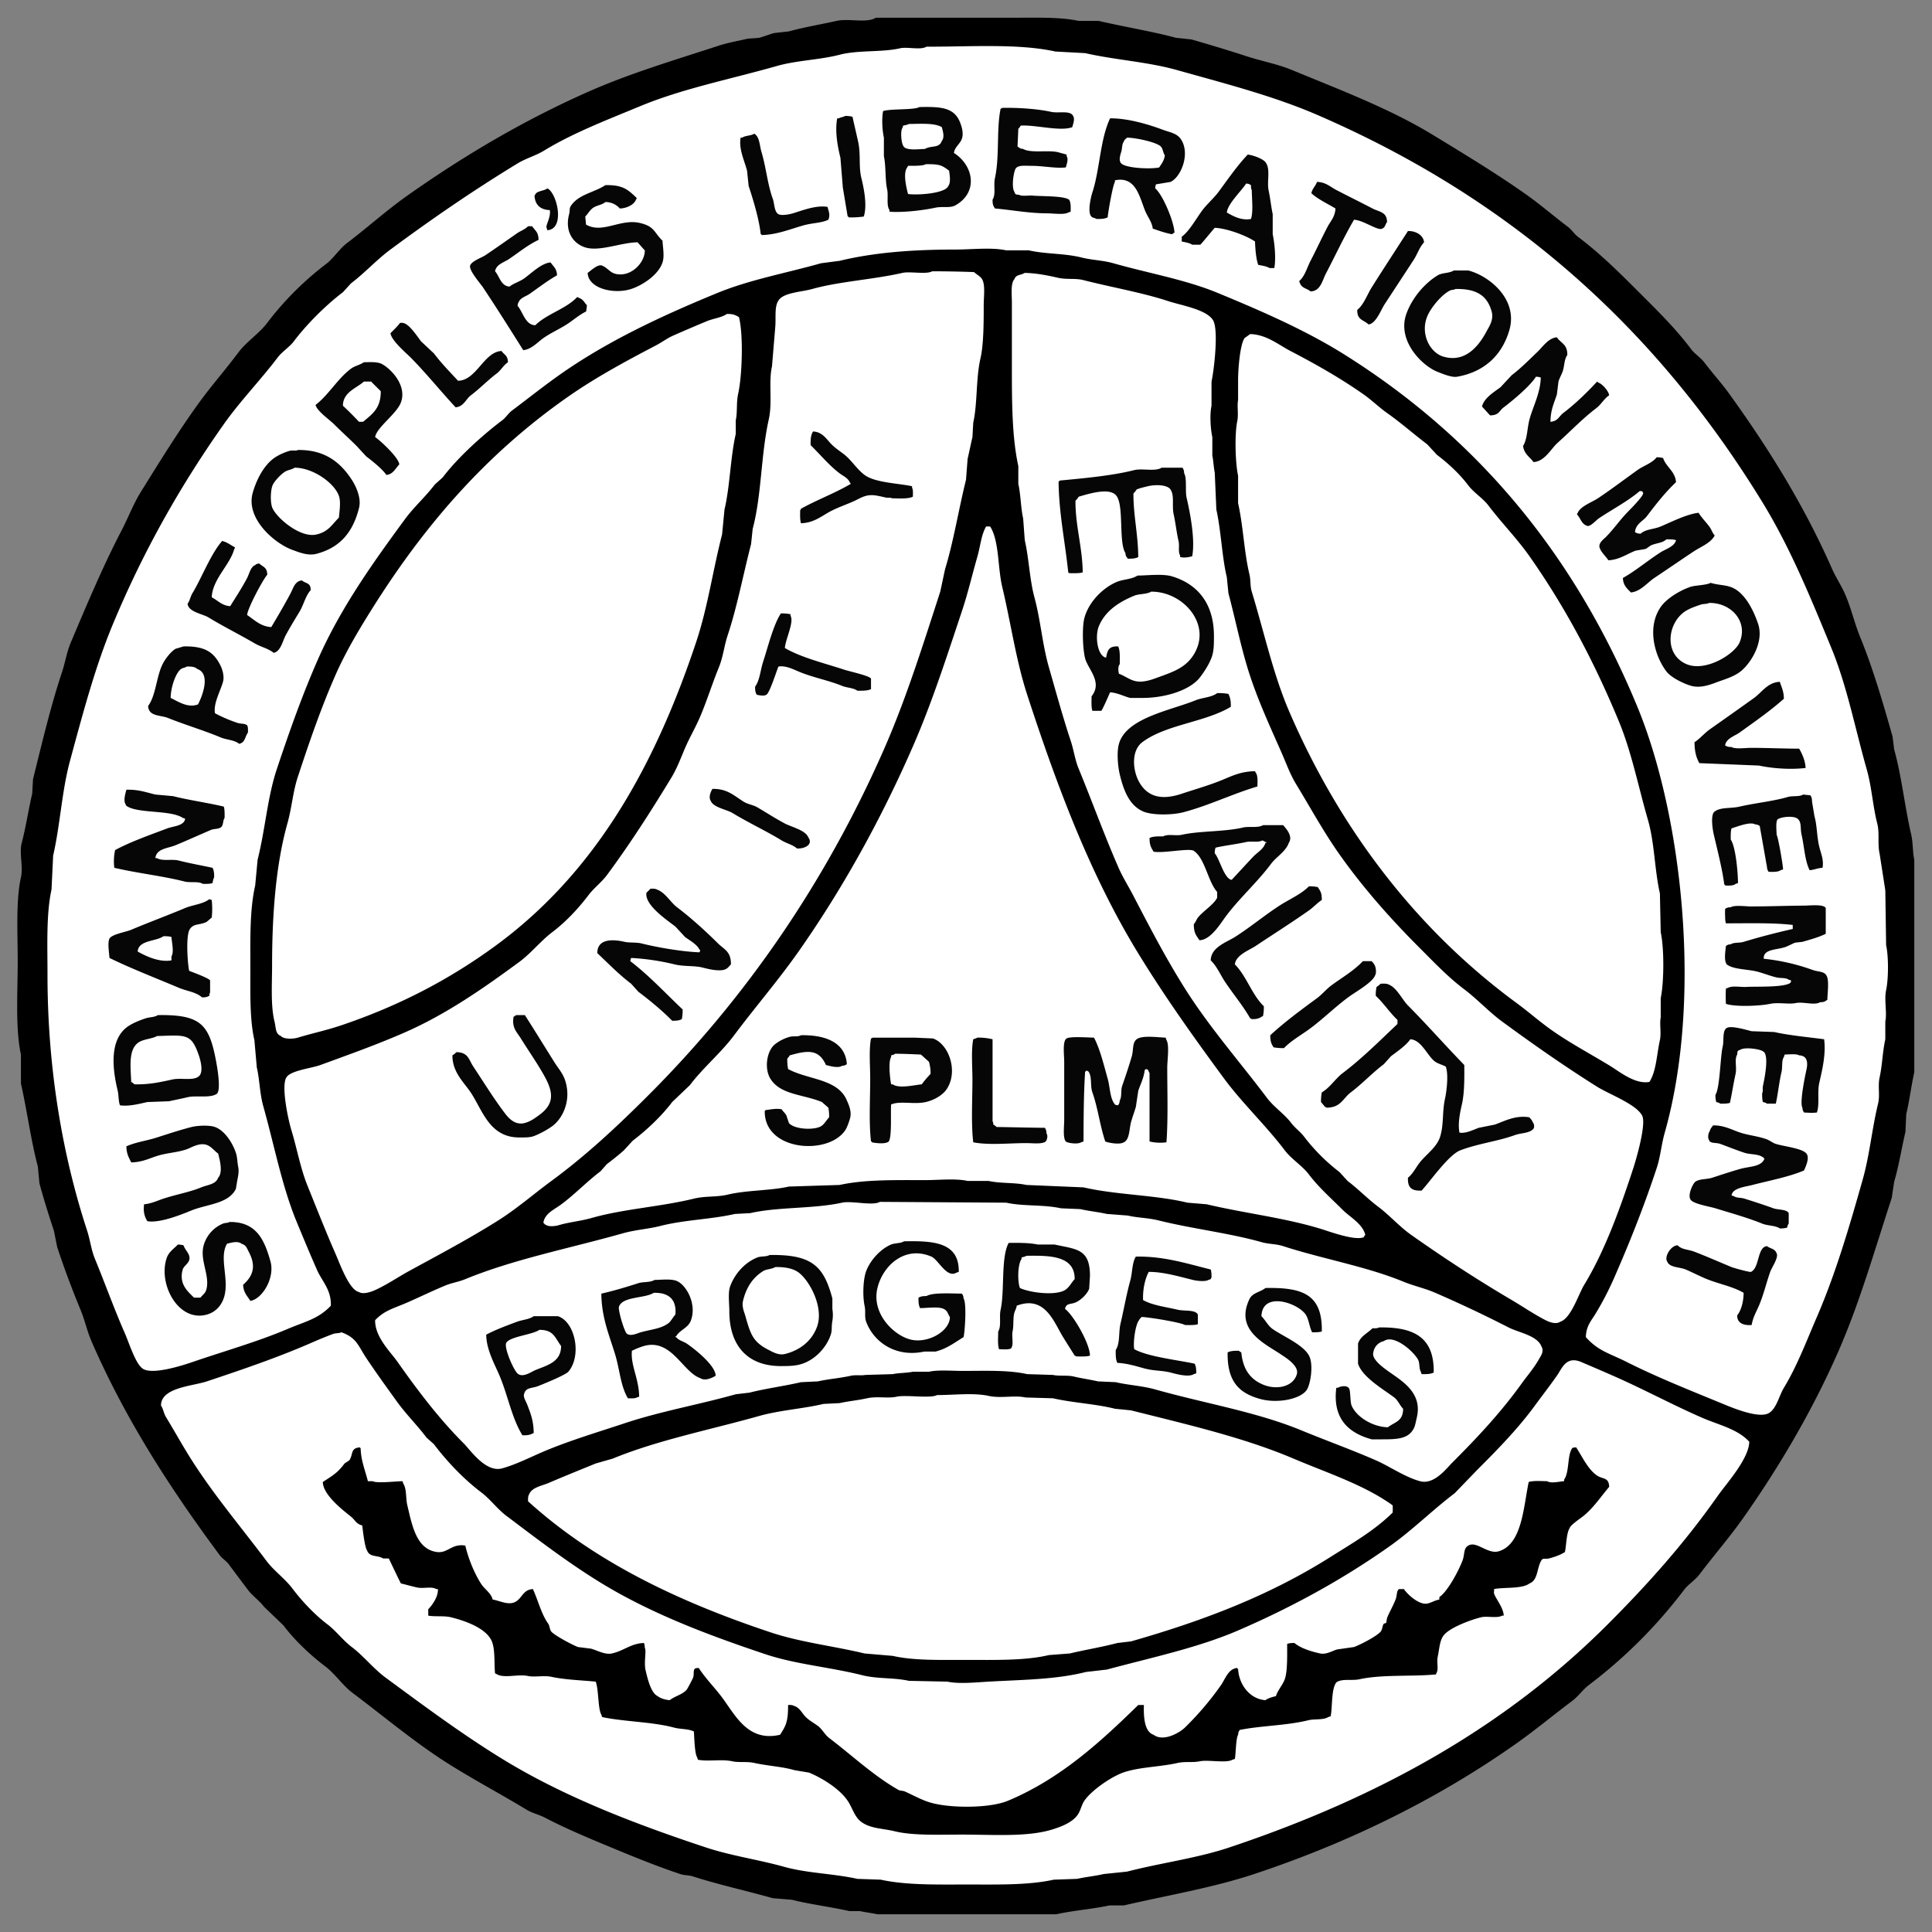
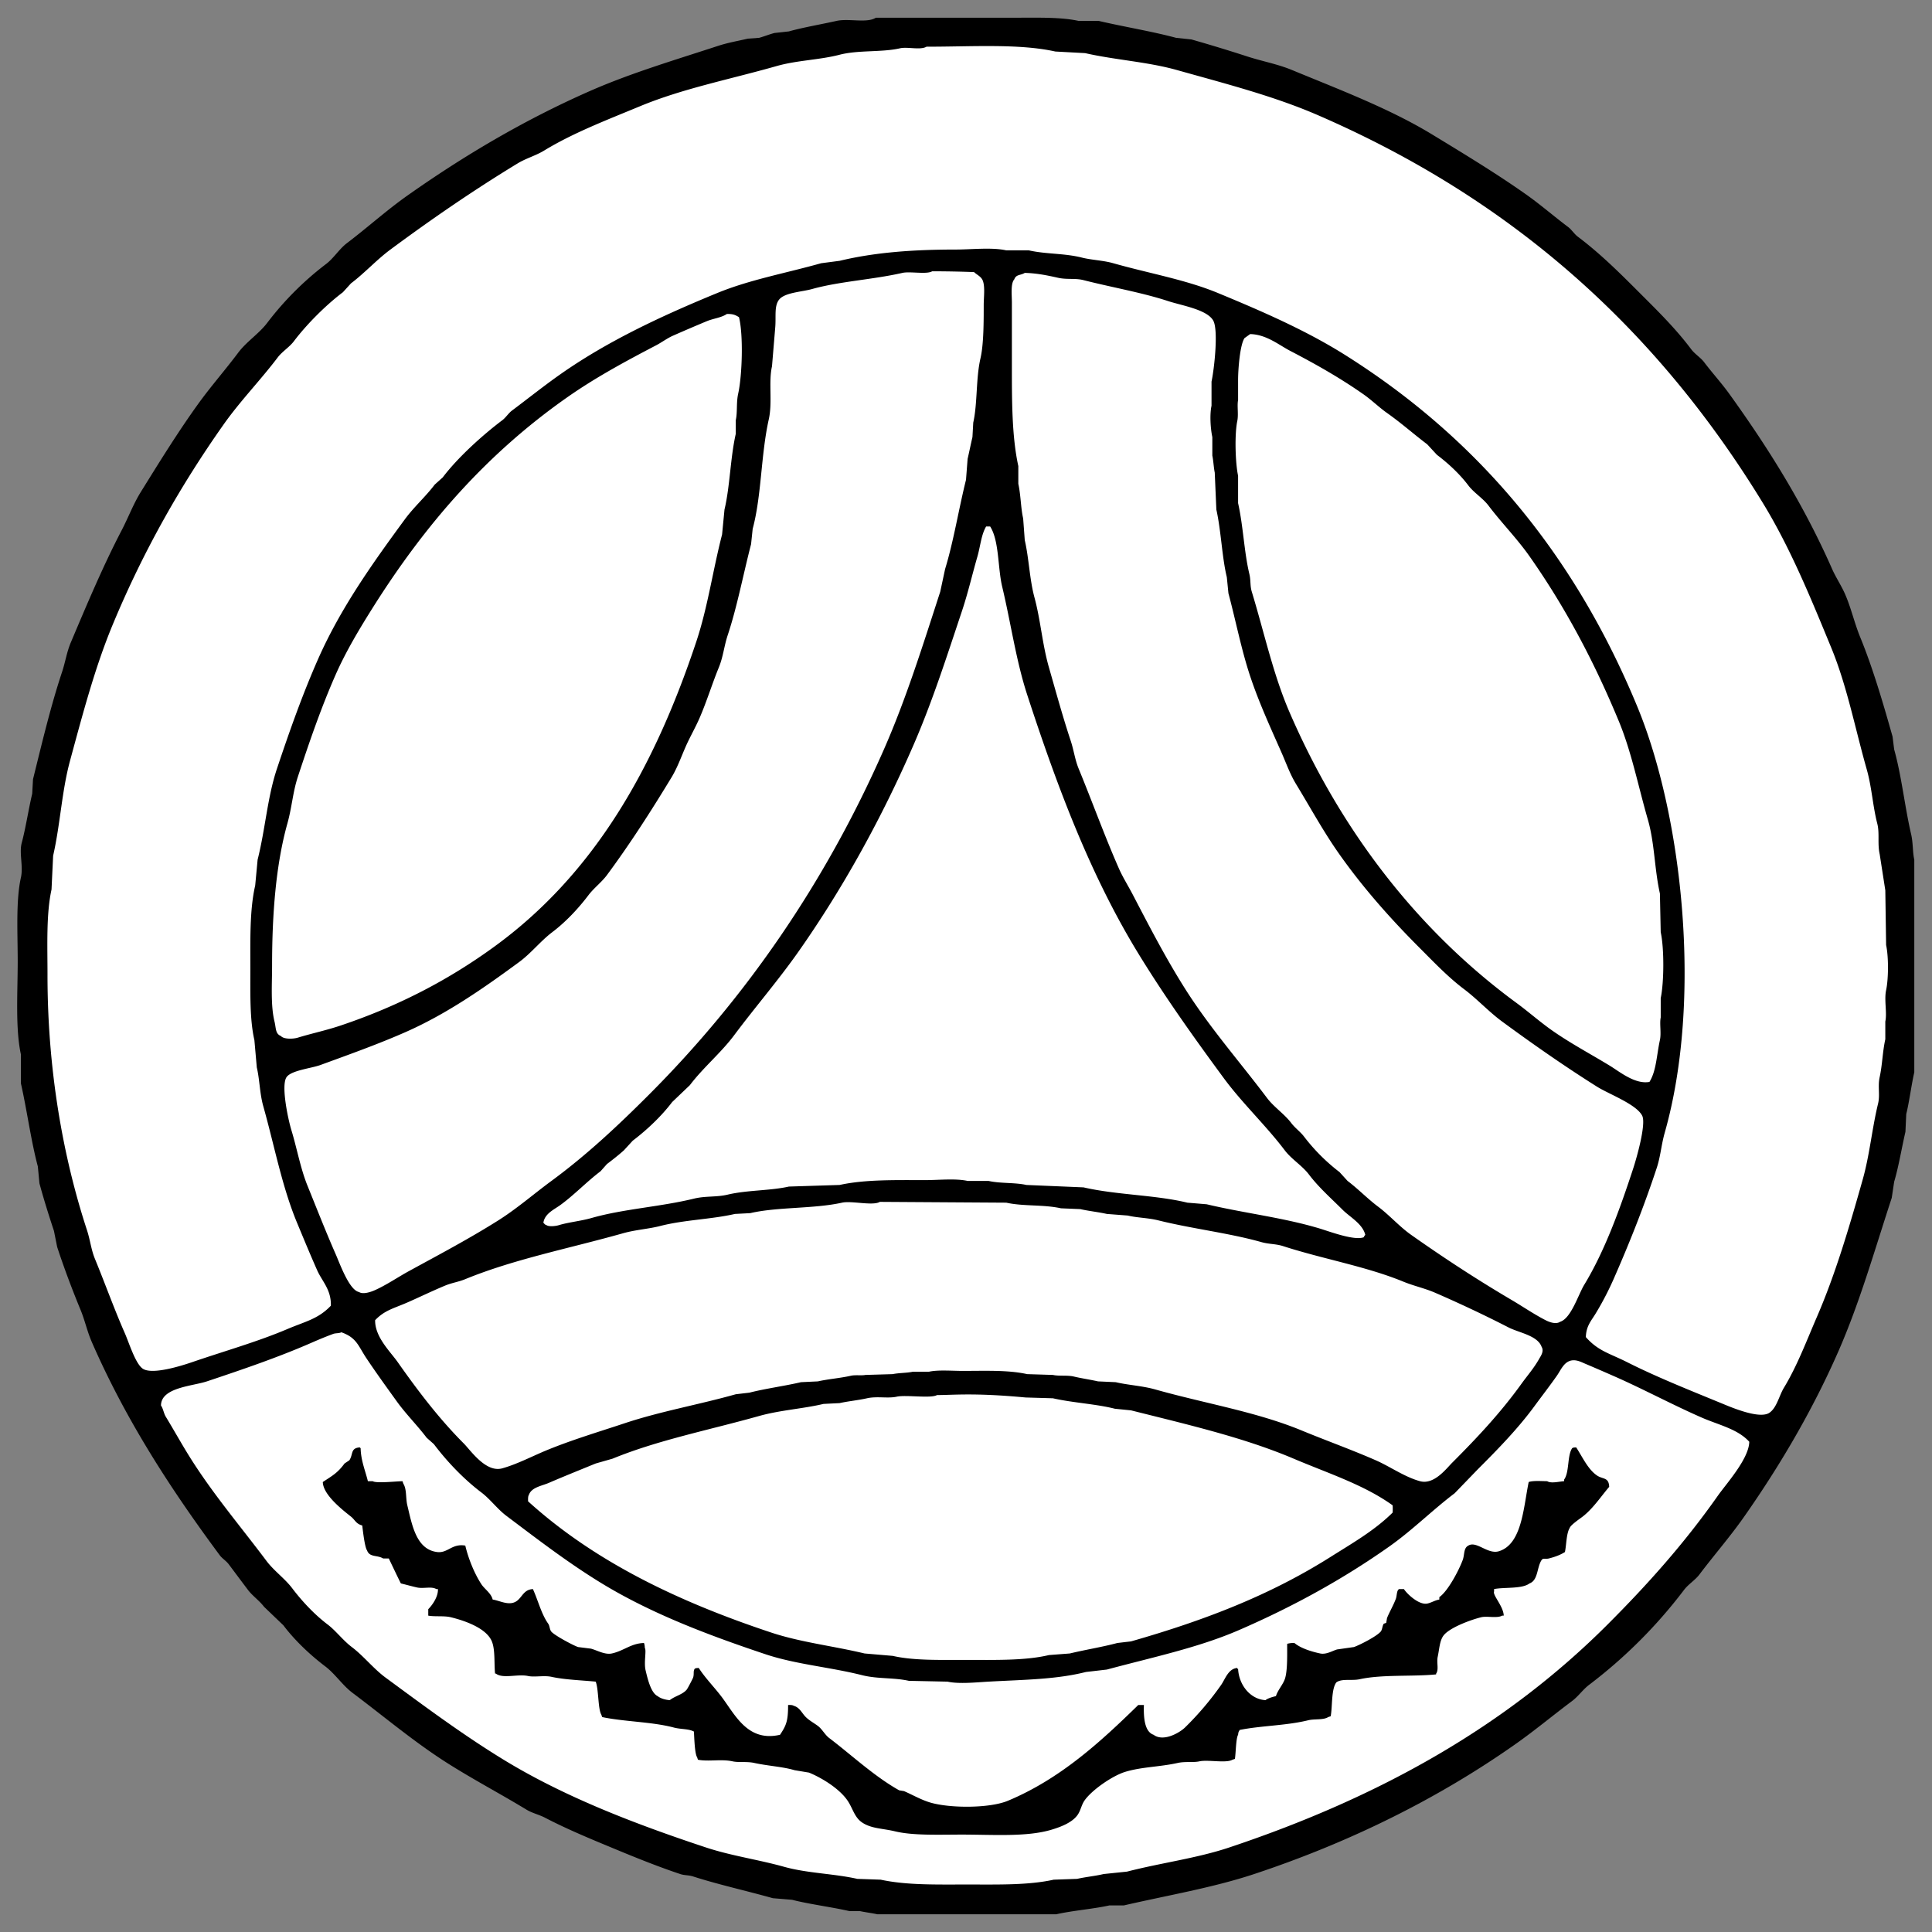
<svg xmlns="http://www.w3.org/2000/svg" width="2400" height="2400" viewBox="0 0 2400 2400">
  <rect x="0" y="0" width="2400" height="2400" fill="#808080" stroke="none" />
  <defs>
    <style>
      .cls-1 {
        fill: #fff;
      }

      .cls-1, .cls-2, .cls-3 {
        fill-rule: evenodd;
      }

      .cls-3 {
        fill: #060606;
      }
    </style>
  </defs>
  <path id="White_Field" data-name="White Field" class="cls-1" d="M1102,37h140c27.21,0,58.03-2.12,81,3l39,2c26.47,6.286,55.46,10.838,81,18l33,5c23.47,6.643,47.39,14.513,70,22,15.99,5.295,31.9,6.764,47,13,34.93,14.427,71,30.049,105,45,15.05,6.62,30.26,11.652,44,20,49.31,29.958,99.39,58.238,146,91,17.56,12.338,33.76,27,51,40,5.41,4.08,9.55,10.894,15,15,25.73,19.368,47.51,41.5,70,64,20.7,20.7,41.16,40.308,59,64,5.53,7.347,14.49,12.722,20,20,11.28,14.918,24.26,28.791,35,44,46.1,65.307,87.91,133.632,122,211,5.33,12.1,13.63,23.65,19,36,4.96,11.4,6.2,23.3,11,35,15.84,38.584,28.54,80.4,42,122,4.41,13.625,3.98,27.6,8,42,10.21,36.578,13.32,77.24,22,116q0.495,26.49,1,53v104c0.01,52.71.9,106.82-9,148q-1.995,19.5-4,39c-6.37,24.68-9.07,53.69-17,78-20.85,63.93-39.95,129.75-66,189-33.91,77.11-77.83,147.53-124,213-14.09,19.98-31.16,38.32-46,58q-7.995,7.5-16,15a603.806,603.806,0,0,1-119,119c-6.92,5.22-12,13.75-19,19-26.07,19.57-51.33,40.26-78,59-94.61,66.47-205.6,118.06-326,158-46.01,15.26-97.52,22.2-146,34q-15,1.005-30,2c-19.61,4.54-41.88,5.52-62,10H1161c-65.29.01-117.58-5.5-169-18-13.168-3.2-24.984-1.56-37-5-25.353-7.27-53.316-13.99-78-22q-15.5-3.495-31-7c-30.418-10.15-60.5-23.64-89-36-13.085-5.68-25.1-9.32-38-15-10.892-4.8-22.221-12.25-33-17-10.444-4.6-20.581-7.27-30-13-38.354-23.33-79.5-44.41-116-70-122.605-85.95-223.592-189.63-307-315-35.008-52.62-70.339-108.41-97-169-8.624-19.6-13.476-40.42-22-61-9.223-22.27-19.224-46.26-27-70q-3-13.995-6-28c-5.326-16.4-11.206-33.85-16-51l-4-30c-8.238-32.2-12.455-67.33-20-101v-31c-6.711-30.99-3.993-72.31-4-109-0.007-36.5-1.639-74.91,5-105,2.876-13.04-1.992-28.05,1-40,3.971-15.85,7.071-34.14,11-50,3.267-13.189,1.488-25.6,5-38,10.731-37.881,20.073-78.113,32-114,4.859-14.621,6.289-29.173,12-43,19.514-47.247,41.036-94.967,64-139,8.346-16,13.74-32.9,23-48,22.587-36.819,46.24-73.849,71-109,14.535-20.635,31.729-39.617,47-60,10.362-13.83,26.678-23.316,37-37a361.232,361.232,0,0,1,72-72l24-25c17.839-13.469,34.215-28.918,52-42,77.5-57.008,162.453-108.458,256-149,50.425-21.854,106.208-37.606,160-55,20.767-6.715,46.465-8.75,67-14l17-2c17.08-4.583,36.2-7.912,54-12C1060.96,37.793,1092.37,43.143,1102,37Z" />
  <path id="Antler" class="cls-2" d="M612,1987c9.569,1.5,21.571,8.92,31,1,6.08-5.11,8.249-13.45,19-14,6.529,14.37,10.464,30.98,19,43,2.023,2.85,1.673,7.44,4,10,4.411,4.84,26.073,16.45,33,19q8,1.005,16,2c7.049,1.74,17.266,7.89,26,6,14.933-3.23,23.966-12.65,40-13a18.289,18.289,0,0,1,1,6c2.306,3.37-1.393,17.97,1,28,2.424,10.16,6.528,28.05,15,32,3.474,2.82,9.37,4.59,15,5,6.49-5.19,15.626-6.76,21-13,1.223-1.42,7.53-13.6,8-15,1.516-4.51-.17-7.86,2-11,1.295-.88,2.467-0.89,5-1,8.673,13.47,20.7,25.21,30,38,16.432,22.61,32.159,54,71,45,7.584-11.46,10.057-16.99,10-37,2.9-.06,5.468-0.05,7,1,7.553,2.12,10.134,9.2,15,14,4.41,4.35,9.97,7.27,15,11,5.26,3.91,8.75,11.02,14,15,27.85,21.11,55.92,47.58,87,65,2,0.33,4,.67,6,1,9.99,4.3,20.88,10.62,32,14,24.63,7.49,74.29,7.48,97-2,65.02-27.12,115.21-73.23,162-119h7c-0.53,15.52.76,33.21,12,37,12.32,9.25,32.5-2.66,39-9a375.641,375.641,0,0,0,45-53c5.03-7.23,8.81-20.16,20-21v1h1c0.94,19.8,14.8,37.78,34,39,3.1-2.42,8.79-4.02,13-5,2.28-7.43,8.44-13.94,11-21,3.93-10.84,2.75-36.32,3-44a28.894,28.894,0,0,1,9-1c7.65,6.44,20.74,10.61,32,13,7.65,1.62,15.46-3.47,21-5l21-3c8.17-3.03,27.57-13.03,33-19,2.33-2.56,1.98-7.14,4-10,1-.33,2-0.67,3-1,0.33-2,.67-4,1-6,2.9-7.25,8.11-16.12,11-24,1.42-3.87.81-10.23,4-12h6c3.62,5.74,18.52,20.1,29,18,5.04-1.01,9.46-4.06,15-5v-3c10.59-7.34,24.13-32.9,29-46,2.57-6.91.9-14.86,7-18,10.15-6.28,24.15,11.27,38,7,28.82-8.88,30.47-54.65,37-86,5.64-1.91,15.69-1.08,23-1,4.76,3.13,15.37.3,21,0v-2c6.7-9.24,3.75-29.9,10-39,1.29-.88,2.47-0.89,5-1,7.56,11.51,14.63,27.44,26,35,7.36,4.89,14.48,1.84,15,14-10.59,12.47-20.1,27-33,37-3.31,2.57-14.94,10.39-16,14-4.31,6.79-4.15,21.87-6,30-5.68,3.57-12.15,6.01-20,8-4.02,1.02-7.1-.88-9,2-5.97,9.04-4.17,25.05-15,29-9.23,7.04-30.85,4.46-44,7v3c-2.04,4.55,11.65,18.36,12,30h-2c-5.92,3.56-18.92.25-26,2-13.89,3.43-39.96,13.25-47,23-4.69,6.5-4.99,16.66-7,26-1.62,7.49,1.62,16.07-2,21v1c-29.15,2.93-66.9-.15-95,6-9.8,2.14-22.29-1.14-29,4-6.4,8.41-4.7,30.51-7,42-1,.33-2,0.67-3,1-6.16,3.95-17.05,2.04-25,4-27.13,6.68-58.14,6.6-85,12-1.22,2.28-1.64,2.25-2,6-2.78,4.52-2.81,24.12-4,30-1,.33-2,0.67-3,1-7.79,4.64-30.38-.35-41,2-7.81,1.73-17.71-.07-27,2-22.47,5-44.33,4.78-65,11-16.25,4.89-42.34,23.12-51,36-3.63,5.4-4.45,11.61-8,17-6.42,9.74-20.67,15.32-33,19-30.63,9.14-72.56,6-111,6-28.26,0-60.51,1.4-83-4-16-3.84-29.46-3.28-41-11-9.59-6.42-11.5-17.33-18-27-9.81-14.59-31-27.96-48-35l-18-3c-14.462-4.35-33.328-5.32-50-9-9.3-2.05-19.191-.29-27-2-14.082-3.09-29.755.58-43-2q-0.5-1.5-1-3c-3.1-4.64-3.547-24.95-4-32-6.619-3.58-16.2-2.66-25-5-27.2-7.22-61.583-7.17-89-13q-0.5-1.5-1-3c-4.244-6.79-3.275-31.86-7-41-16.821-1.7-37.852-2.28-55-6-9.056-1.96-21.189.69-29-1-12.924-2.8-31.224,3.72-40-3h-1c-1.329-12.2.343-29.47-4-40-6.687-16.21-32.675-25.53-51-30-8.408-2.05-19.834-.48-28-2v-8c5.792-5.88,12.51-16.14,12-25h-2c-6.035-3.65-16.053-.22-24-2-6.657-1.49-13.828-3.55-20-5-1.324-2.22-15-31-15-31h-7c-7.272-4.48-16.922-1.2-20-10-2.945-3.95-5.278-24.9-6-31-7.863-2.02-8.885-6.92-14-11-10.131-8.08-34.687-26.92-35-43,11.953-7.85,18.508-11.38,27-23,2-1.33,4-2.67,6-4,4.974-7.45,1.092-15.14,13-16a2.909,2.909,0,0,0,1,1c0.307,15.35,5.811,27.97,9,41h6c4.452,2.85,28.715.14,37,0l1,3c4.437,7.01,2.812,17.99,5,27,5.84,24.05,10.876,54.72,37,58,13.27,1.67,18.41-10.9,35-8,3.989,16.7,11.36,34.77,20,48C601.948,1974.04,610.246,1979.23,612,1987Z" />
-   <path id="Borders" class="cls-2" d="M1088,22h174c27.18,0,56.17-.869,78,4h25c30.76,7.2,66.21,12.971,96,21l19,2c23.09,6.563,46.97,13.852,69,21,19.86,6.443,37.54,9.376,56,17,59.38,24.525,121.44,48.019,174,80,39.38,23.959,78.71,47.79,116,74,18.11,12.725,35.14,27.572,53,41,4.3,3.235,7.7,8.763,12,12,28.26,21.275,52.3,45.3,77,70,22.68,22.685,44.43,43.97,64,70,4.39,5.844,11.63,10.216,16,16,9.98,13.2,21.51,25.837,31,39,48.43,67.192,92.65,137.717,128,218,4.47,10.159,11.49,20.641,16,31,7.79,17.885,11.4,35.473,19,54,15.36,37.425,28.43,81.939,40,123q1.005,8,2,16c9.09,32.25,13.16,71.15,21,105,2.67,11.5,1.77,22.02,4,32v264c-3.82,16.86-6.21,36.78-10,52q-0.495,10.995-1,22c-4.34,18.47-8.52,43.76-14,62q-1.5,10.005-3,20c-21.56,65.85-39.7,129.82-66,190-32.46,74.26-73.63,143.85-118,207-17.08,24.31-37,47.12-55,71-5.21,6.9-13.77,12.07-19,19a611.187,611.187,0,0,1-118,118c-7.48,5.65-13.45,14.35-21,20-23.81,17.8-46.76,36.97-71,54-94.68,66.53-203.39,120.98-324,161-51.14,16.97-106.98,26.3-162,39h-18c-20.26,4.49-44.6,6.21-66,11H1090c-6.61-1.5-15.38-2.52-22-4h-13c-21.31-4.91-50.5-8.67-71-14q-12-1.005-24-2c-33.2-9.35-67.54-16.86-99-27-5.772-1.86-10.408-1.14-16-3-25.237-8.41-51.839-18.99-76-29-32.124-13.31-62.731-25.78-92-41-7.632-3.97-15.757-5.6-23-10-32.192-19.56-65.441-37.07-97-57-41.873-26.44-79.813-58.6-119-88-12.435-9.33-21.7-23.7-34-33-18.725-14.16-37.836-32.25-52-51q-12-11.505-24-23c-5.96-7.88-14.238-13.38-20-21-8.1-10.71-15.921-21.25-24-32-2.945-3.92-8.068-7.05-11-11-59.857-80.72-116.332-167.08-159-265-5.816-13.35-8.374-26.37-14-40-10.05-24.35-20.358-51.59-29-78q-2-10.005-4-20c-6.027-18.18-12.725-39.4-18-59l-2-21c-8.5-31.78-13.5-69.91-21-103v-36c-7.076-32.29-3.994-77.58-4-116-0.006-34.81-2.429-75.13,4-104,3.085-13.85-2.407-30.35,1-43,4.893-18.16,8.714-43.16,13-61l1-18c11.352-45.74,22.059-91.069,36-133,4.286-12.89,5.816-24.735,11-37,20.028-47.383,40.23-95.349,63-139,8.445-16.19,14.528-32.755,24-48,22.94-36.92,45.817-73.986,71-109,15.676-21.8,33.724-42.268,50-64,10.186-13.6,25.779-23.483,36-37a383.121,383.121,0,0,1,73-73c9.525-7.2,16.494-18.807,26-26,25.3-19.144,49.145-40.746,75-59,69.489-49.059,144.878-93.92,227-130,50.393-22.14,104.834-38.286,159-56,12.5-4.089,24.983-6.145,37-9l14-1c5.862-1.588,12.886-4.431,19-6l18-2c17.559-4.951,40.82-8.894,59-13C1054.3,22.543,1076.94,29.112,1088,22Zm63,36c-7.77,4.55-23.65-.142-33,2-22.68,5.193-51.67,1.96-75,8-25.08,6.494-52.878,6.86-78,14-58.84,16.724-117.006,28.008-170,50-40.7,16.891-82.975,33.039-119,55-10.7,6.523-22.377,9.539-33,16-55.378,33.683-107.136,69.346-158,107-17.137,12.686-31.822,29.025-49,42l-10,11c-21.236,16.061-44.954,39.76-61,61-5.5,7.274-14.487,12.709-20,20-21.37,28.258-46.52,54.007-67,83-53.459,75.681-100.06,157.691-138,249-21.959,52.848-37.1,110.433-53,169-10.3,37.93-12.085,79.03-21,118q-1,21-2,42c-6.687,30.44-4.993,69.21-5,106-0.022,118.36,19.371,226.57,49,317,4.135,12.62,5.122,24.16,10,36,12.4,30.1,24.221,63.1,37,92,5.159,11.67,12.935,37.3,22,44,11.41,8.44,48.748-3.46,62-8,40.556-13.9,80.676-25.15,118-41,22.364-9.5,38.267-12.43,54-29,0.584-19.97-10.917-30.26-17-44-8.725-19.7-16.864-39.42-25-59-18.709-45.02-27.946-95.02-42-145-4.418-15.71-4.45-33.17-8-48q-1.5-16.995-3-34c-5.807-25.31-4.993-56.89-5-88-0.008-36.74-.95-73.8,6-104q1.5-16.005,3-32c9.659-38.35,12.1-77.347,24-113,15.846-47.456,31.865-92.586,51-136,28.237-64.064,68.684-120.44,108-174,11.149-15.189,25.579-27.889,37-43l10-9c18.643-24.647,49.2-52.286,74-71,4.29-3.237,7.665-8.756,12-12,19.961-14.936,39.66-30.7,60-45,58.255-40.947,124.775-72.141,195-101,40.466-16.63,84.725-24.522,129-37l23-3c43.3-10.428,90.58-13.989,144-14,19.84,0,45.1-2.989,63,1h28c21.75,4.91,43.95,3.436,66,9,12.11,3.056,26.19,3.359,39,7,44.43,12.624,89.51,20.258,130,37,55.36,22.892,109.74,46.62,158,77,164.34,103.453,284.67,247.229,363,437,55.89,135.41,81.02,363.28,34,529-4.41,15.53-5.1,29.16-10,44-16.1,48.79-34.36,94.33-54,139a372.081,372.081,0,0,1-22,42c-5.26,8.66-11.64,15.23-12,29,15.37,17.42,29.62,20.21,51,31,36.89,18.61,77.04,34.56,117,51,11.75,4.84,47.52,20.41,60,12,9.19-6.19,12.11-21.29,18-31,16.45-27.1,27.77-57.47,41-88,22.92-52.9,40.05-110.92,57-171,8.58-30.42,11.48-63.1,19-94,2.67-10.98-.57-21.31,2-33,3.31-15.07,3.54-31.43,7-47v-22c2.36-11-1.61-26.74,1-39,3.03-14.21,3.12-41.8,0-56q-0.495-33.99-1-68-3.495-22.5-7-45c-2.92-13.11.12-25.9-3-38-5.58-21.62-6.76-45-13-67-14.64-51.6-24.64-103.952-44-151-25.82-62.744-51.2-124.71-85-180-131.93-215.806-310.31-376.807-553-482-54.51-23.627-114.24-38.943-175-56-36.51-10.248-76.56-12.478-114-21l-37-2C1265.55,53.87,1204.85,58.113,1151,58Zm7,279c-7.06,4.17-27.5-.165-37,2-36.69,8.363-78.03,10.514-112,20-12.924,3.609-33.9,4.366-41,13-6.578,8-3.751,21.194-5,35q-2,24-4,48c-4.5,19.924.781,44.641-4,66-9.846,43.984-8.88,94.572-20,136q-1,9.5-2,19c-9.819,37.933-17.314,77.831-29,113-4.553,13.7-5.605,26.847-11,40-8.4,20.473-15.028,42.314-24,63-4.986,11.494-12.076,23.832-17,35-5.931,13.452-10.512,26.672-18,39-25.613,42.17-51.43,82.41-80,121-6.582,8.89-16.376,16.24-23,25-12.644,16.73-28.279,33.36-45,46-14.37,10.86-26.273,26.17-41,37-43.091,31.7-89.581,64.33-141,87-34.149,15.06-69.884,27.79-106,41-11.345,4.15-36.044,6.59-42,15-7.184,10.15,1.9,52.59,6,66,6.882,22.5,11.134,47.1,20,69,11.506,28.42,23.1,57.98,35,85,5.192,11.78,16.756,44.62,29,47,5.015,3.32,15-.24,19-2,14.664-6.43,29.128-16.42,43-24,37.861-20.69,74.976-40.28,111-63,23.19-14.63,44.277-33.03,66-49,43.965-32.32,82.9-68.89,121-107,119.646-119.67,219.03-263,292-429,27.34-62.188,48.03-128.285,70-196q3-14,6-28c10.61-34.633,16.84-74.193,26-111q1.005-13,2-26c1.98-8.442,3.99-18.565,6-27q0.495-9,1-18c5.41-24.173,3.14-54.521,9-80,4.07-17.7,3.99-46.158,4-66,0-9.411,1.79-22.266-1-30-2.01-5.576-7.15-7.3-11-11C1194.22,337.363,1175.32,337.021,1158,337Zm115,2c-5.27,3.277-10.69,1.6-13,8-4.72,5.225-3,19.3-3,29v77c0,44.1-.11,89,8,126v22c3.08,13.895,3.02,29.951,6,43q1.005,13.5,2,27c5.2,22.407,5.97,48.691,12,71,7.81,28.887,9.69,57.974,18,87,8.69,30.339,17.38,62,27,91,4.06,12.233,5.24,23.437,10,35,17.08,41.526,32.22,83.62,50,124,4.68,10.63,11.62,21.69,17,32,21.22,40.7,41.15,79.22,65,117,30.53,48.36,68.13,91.02,102,136,8.49,11.28,21.54,19.81,30,31,4.83,6.39,11.37,10.87,16,17a235.343,235.343,0,0,0,44,44q4.995,5.505,10,11c13.35,10.09,24.55,21.91,38,32,14.17,10.63,26.41,24.71,41,35,40.41,28.5,81.92,55.66,125,81,13.62,8.01,27.63,17.64,42,25,5.01,2.57,12.96,5.37,18,2,13.71-4.29,22.5-33.65,30-46,25.69-42.29,44.51-94.6,61-145,3.75-11.47,16.23-54.59,11-65-7.18-14.28-41.53-26.9-56-36-40.52-25.48-79.85-52.99-118-81-16.43-12.06-30.84-27.82-47-40-20.26-15.27-37.26-33.26-55-51-36.41-36.42-70.96-75.26-101-118-19.21-27.34-35.45-57.18-53-86-7.5-12.311-12.08-25.553-18-39-13.24-30.057-28.05-62.037-39-95-10.98-33.068-17.79-68.576-27-103q-1.005-10-2-20c-6.08-25.2-7.02-57.139-13-84q-1.005-23-2-46c-1.29-5.884-1.68-15.043-3-21V543c-2.3-10.668-3.37-28.235-1-39V474c3.22-14.585,8.92-64.326,2-76-8.06-13.6-38.85-18.385-56-24-32.49-10.637-69.33-16.921-105-26-10.68-2.719-20.35-.362-32-3C1301.32,342.129,1287.66,339.333,1273,339ZM903,390c-7.151,4.79-16.674,5.535-25,9-13.828,5.755-27.868,11.759-42,18-7.144,3.155-14.131,8.408-21,12-39.256,20.525-76,40.4-111,65-99.488,69.928-175.461,156.87-241,261-16.173,25.7-33.284,54.159-46,83-17.874,40.539-32.429,82.749-47,127-6.319,19.188-7.286,37.57-13,58-14.246,50.93-18.987,112.16-19,176,0,23.58-1.924,50.04,3,70,2.05,8.31.858,15.1,8,18,3.344,4.02,14.855,3.87,21,2,17.378-5.3,35.373-9.08,53-15,72.972-24.52,134.968-57.26,191-98,122.856-89.33,197.892-219.447,251-379,14.227-42.741,20.511-88.572,32-133q1.5-15.5,3-31c6.821-28.56,7.226-64.114,14-94V522c2.252-10.156.481-21.606,3-33,5.04-22.792,6.538-72.995,1-95C913.485,391.318,910.987,389.938,903,390Zm650,25c-2.33,1.666-4.67,3.334-7,5-5.66,8.3-7.98,38.386-8,52v25c-1.44,6.866.69,17.871-1,26-3.46,16.592-2.44,52.186,1,68v34c6.47,28.953,7.49,60.9,14,88,1.97,8.217.69,14.407,3,22,15.73,51.8,26.73,103.209,47,150,64.02,147.81,159.69,271.26,282,361,14.69,10.78,28.94,23.43,44,34,23.1,16.21,47.55,29.08,72,44,11.92,7.27,31.14,23.27,49,20,8.54-13.49,8.9-33.15,13-52,1.9-8.73-.62-20.51,1-28v-24c4.19-20.08,4.39-61.93,0-82q-0.495-24-1-48c-6.92-31.04-6.43-62.34-15-92-12.01-41.583-20.27-84-36-122-31.25-75.478-67.23-142.7-111-205-15.52-22.086-34.79-41.543-51-63-6.92-9.159-18.1-15.865-25-25-10.8-14.289-24.72-27.206-39-38l-12-13c-17.01-12.862-32.37-26.569-50-39-9.86-6.952-19.08-16.038-29-23-28.67-20.131-59.05-37.4-91-54C1588.35,428.391,1573.33,415.533,1553,415ZM1225,654c-6.21,10.682-6.96,24.023-11,38-6.26,21.669-11.53,44.636-19,67-19,56.9-36.91,112.839-60,166-39.85,91.77-88.28,179.12-143,257-25.2,35.87-53.888,69.03-80,104-16.475,22.06-38.342,39.96-55,62l-22,21c-13.236,17.5-31.508,34.78-49,48l-11,12c-6.779,6.03-13.735,11.51-21,17l-8,9c-17.381,13.15-32.518,29.28-50,42-7.687,5.59-19.373,10.57-21,22,1.8,1.57,1.281,1.97,4,3,3.161,2.07,11.306,1.12,15,0,12.6-3.81,27.136-5.05,41-9,39.576-11.27,85.166-13.8,127-24,14.553-3.55,27.782-1.62,42-5,23.96-5.7,52.564-4.73,76-10q31.5-1.005,63-2c31.43-6.93,69.29-6,106-6,16.76,0,38.09-2.33,53,1h26c14.88,3.32,32.71,1.79,47,5l71,3c41.25,9.51,89.31,9.32,129,19q12,1.005,24,2c46.29,11,94.89,16.46,140,30,12.72,3.82,43.13,15.42,55,11a10.917,10.917,0,0,1,2-3c-3.27-13.73-19.17-22.17-28-31-14.13-14.13-29.89-27.98-42-44-8.31-11-21.65-18.97-30-30-23.65-31.24-52.76-58.41-76-90-36.43-49.51-72.19-99.61-105-153-59.26-96.43-100.63-205.246-139-323-13.88-42.6-20.28-89.213-31-134-5.68-23.731-3.62-57.139-15-75h-5Zm-132,839c-8.89,5.26-34.97-1.66-47,1-35.09,7.78-80.138,5.13-114,13q-9.5.495-19,1c-30.067,6.86-62.781,7.23-93,15-14.361,3.69-30.392,4.6-46,9-67.682,19.07-135.489,32.18-196,57-8.685,3.56-16.394,4.44-25,8-15.533,6.43-31.993,14.43-47,21-16.777,7.34-28.23,9.59-40,22-0.348,20.86,18.833,38.98,28,52,25.35,36,51.408,70.33,82,101,8.732,8.75,27.473,36.75,48,31,18.3-5.13,36.873-14.89,54-22,31.653-13.14,65.628-23.23,98-34,44.507-14.81,91.789-23,138-36q8.5-1.005,17-2c19.708-5.07,43.808-8.25,64-13q10.5-.495,21-1c13.1-2.95,27.59-3.97,41-7,5.54-1.25,13.68-.03,18-1q16.995-.495,34-1c7.23-1.58,17.85-1.39,25-3h20c11.66-2.52,28.58-1,42-1,27.8,0,56.44-1.27,80,4q16.005,0.495,32,1c7.62,1.72,17.75.04,26,2,9.37,2.23,20.36,3.81,30,6q10.995,0.495,22,1c15.23,3.62,33,4.49,49,9,62.31,17.58,125.63,27.72,182,51,30.5,12.59,62.02,23.87,92,37,17.85,7.82,35.88,20.77,55,26,17.47,4.77,32.78-15.78,40-23,30.82-30.81,60.18-62.09,86-98,7.38-10.26,15.53-19.42,22-31,1.89-3.38,6.44-9.36,3-15-5.02-14.02-28.23-17.44-41-24-28.95-14.88-60.67-29.84-91-43-13.36-5.8-26.22-8.35-40-14-46.05-18.88-99.87-28.08-149-44-9.07-2.94-17.44-2.3-27-5-40.05-11.31-86.06-16.56-128-27-13.11-3.26-26.17-3.14-38-6q-13.005-1.005-26-2c-10.6-2.38-22.89-3.64-33-6q-12-.495-24-1c-22.18-4.88-46.78-2.27-68-7Q1171.505,1493.505,1093,1493ZM424,1655c-2.488,1.46-7,.9-10,2-8.833,3.25-17.9,7.02-27,11-40.961,17.94-85.6,33.18-130,48-17.9,5.98-56.989,7.49-57,30,2.884,4.19,3.328,9.61,6,14,10.376,17.06,20.217,34.93,31,52,28.38,44.93,62.625,85.14,94,127,9.179,12.25,22.827,21.87,32,34,12.239,16.18,27.8,32.76,44,45,10.231,7.73,18.948,19.65,30,28,14.774,11.16,26.931,26.91,42,38,47.168,34.7,94,69.65,145,101,75.08,46.14,162.234,79.94,253,110,31.257,10.35,64.848,15.02,97,24,29.03,8.11,61.39,8.36,91,15q14.505,0.495,29,1c32.47,7.04,70.18,5.99,109,6,37.7,0.01,74.64.93,106-6q14.505-.495,29-1c10.8-2.43,22.96-3.58,33-6l29-3c42.55-10.98,86.65-16.52,127-30,188.83-63.08,344.42-151.4,470-277,49.93-49.94,95.67-101.15,137-160,10.33-14.7,38.68-45.87,39-67-14.36-15.88-37.9-20.79-59-30-36.3-15.85-72.35-35.3-108-51-12.94-5.7-24.06-10.53-37-16-4.88-2.06-12.48-6.3-20-3-7.22,3.17-10.62,11.75-15,18-8.92,12.72-18.69,25.31-28,38-20.5,27.93-45.67,53.67-70,78q-14.505,15-29,30c-27.68,20.95-52.47,45.86-81,66-56.88,40.17-119.24,74.64-187,104-50.42,21.85-106.89,33.63-164,49l-26,3c-36.71,9.32-76.78,9.56-121,12-14.45.8-36.69,3.19-51,0q-24-.495-48-1c-18.72-4.23-38.77-2.15-58-7-39.97-10.08-82.3-13.41-120-26-73.637-24.59-143.871-51.5-205-89-41.35-25.37-79.038-54.45-117-83-11.1-8.35-20-20.68-31-29-21.879-16.55-42.46-38.1-59-60q-4.5-4.005-9-8c-11.7-15.47-25.765-29.4-37-45-12.888-17.9-25.829-35.74-38-54C444.991,1671.99,443.144,1661.68,424,1655Zm740,78c-7.58,4.46-38.63-.52-50,2-11.1,2.46-24.58-.81-37,2-10.78,2.44-23.21,3.58-34,6q-10.005.495-20,1c-25.431,6.03-54.025,7.7-80,15-62.833,17.65-125.739,29.92-182,53l-21,6c-18.819,7.73-39.463,15.98-58,24-9.054,3.92-21.715,5.52-25,15-1.142,1.69-1.066,4.9-1,8,81.755,74.11,184.755,124.06,302,163,36.591,12.15,76.99,16.66,116,26l35,3c25.89,5.94,58.26,4.99,90,5,36.61,0.01,74.43,1.07,104-6q13.005-1.005,26-2c19.39-4.68,40.75-8.09,59-13q8.505-1.005,17-2c94.6-27.02,174.16-58.41,248-105,27.62-17.42,54.49-32.74,77-55a81.88,81.88,0,0,0,0-9c-35.42-25.52-79.87-39.68-123-58-61.8-26.24-130.72-42.08-202-60q-10.005-1.005-20-2c-23.33-5.98-52.08-7.33-77-13q-16.995-.495-34-1c-13.9-3.08-30.67,1.39-46-2C1209.76,1729.97,1184.18,1733.03,1164,1733Z" />
-   <path id="Text" class="cls-3" d="M1142,133c27.38-.606,43.71.374,51,20,1.82,4.913,4.11,12.531,2,19-2.29,7.011-8.89,10.191-10,18,24.35,15.479,30.67,48.638,2,65-6.74,3.849-16.04,1.1-25,3-16.64,3.532-40.77,6.208-57,5v-2c-4.21-6.089-1.14-17.481-3-26-2.61-11.9-1.27-28.263-4-41V171c-2.02-9.4-2.84-23.307-1-33C1105.95,134.893,1135.99,136.824,1142,133Zm103,1c19.23-.433,43.64,1.178,61,5,8.7,1.916,23.75-2.186,27,5,2.61,3.823-.07,10.3-1,14-15.05,5.592-45.62-3.1-64-2a17.885,17.885,0,0,1-3,4q-0.495,11-1,22c2.73,1.708,2.5,2.536,7,3,9.09,5.543,30.75,1.194,43,4l11,3v2c2.61,3.823-.07,10.3-1,14-13.61,1.364-27.69-1.986-43-2-7.5-.007-15.56-1.1-19,3-2.88,3.577-5.69,23.457-2,29,1.19,3.6,1.51,3.657,6,4,3.68,2.206,11.65.507,17,1,10.89,1,38.04.081,45,5,2.36,3.217,2.13,9.3,2,15l-3,1c-4.84,3.084-19.04,1.007-26,1-23.19-.025-44.04-4.237-65-6-2.14-3.393-3.05-4.685-3-11,4.4-6.965.91-17.356,3-27,5.88-27.119,1.65-60.133,7-86C1244.75,134.369,1243.97,134.807,1245,134Zm-195,10a38.8,38.8,0,0,1,9,1c2.1,9.58,4.72,20.731,7,31,3.52,15.847.43,30.422,4,45,3.13,12.77,7.54,34.415,3,48a106.265,106.265,0,0,1-19,1v-1h-1q-3-18-6-36-1.5-18.5-3-37c-3.26-13.277-7.08-32.076-4-49h2C1044.03,145.61,1048,145.444,1050,144Zm329,3c21.95-.2,47.89,7.568,65,14,9.45,3.554,17.92,4.406,23,12,11.94,17.844.17,47-13,53l-18,3a15.649,15.649,0,0,0-1,5c8.79,6.933,23.22,40.152,24,55a10.9,10.9,0,0,0-3,2c-8.69-1.566-16.81-4.619-24-7-1.03-8.319-6.26-14.535-9-21-7.42-17.5-11.47-44.6-38-39v2c-2.66,4.095-8.47,37.141-9,44-3.43,1.833-8.03,2.115-14,2-2.63-1.763-5.33-1.069-7-4-3.86-5.881.11-23.223,2-29C1366.34,210.4,1366.53,173.275,1379,147Zm-250,7c-1.52,1.051-4.91,1.586-7,2-0.33,1-.67,2-1,3-2.8,4.016-1.22,18.889,1,22,2.37,6.422,18.41,4.327,27,4,8.2-4.726,17.64-.42,21-10,3.69-4.5,1.27-12.084,0-17C1161.22,152.545,1143.55,153.863,1129,154ZM937,166c6.877,4.4,6.357,14.244,9,23,5.657,18.744,7.4,39.882,14,58,2.17,5.956,1.683,16.195,7,19,3.481,2.188,13.47.38,18-1,11.811-3.6,28.66-10.362,43-8,1.62,6.424,3.52,9.7,1,16-9.65,4.363-19.13,3.673-31,7-15.863,4.447-33,11.653-52,12v-1h-1c-2.028-18.965-9.429-43.118-15-60q-1-9.5-2-19c-3.176-12.316-10.456-26.786-8-41h2C925.818,168.193,933.1,168.811,937,166Zm463,5c-1.9,2.031-2.87,1.868-4,5-2.33,3.147-1.8,7.562-3,12-0.99,3.65-3.4,9.838-1,14,4.16,7.217,38.49,8.319,48,6,2.93-4.65,6.05-8.085,7-15-2.25-3.15-2.34-8.27-5-11C1436.7,176.562,1410.76,171.052,1400,171Zm150,21c6.38,0.686,20.92,5.694,23,11,5.14,8.195.61,23.224,3,34,1.94,8.774,3.02,19.877,5,29v25c2.49,11.569,4.15,30.463,2,42h-6c-3.19-2.251-9.83-3.127-14-4-2.77-7.646-3.59-19.542-4-29-10.13-7.017-34.53-16.4-50-17-2.46,2.593-17.01,20.551-18,21h-10c-3.07-2.187-8.92-3.143-13-4v-6c8.86-6.06,18.35-22.937,25-32,6.13-8.351,14.86-15.653,21-24C1525.71,222.077,1536.64,206.169,1550,192Zm-400,12c-3.82,2.434-17.17,1.867-22,2-0.33.667-.67,1.333-1,2-5.62,7.041-.83,26.252,1,33,12.42,1.748,46.66-.777,50-10,3.32-4.134,1.8-13.424,1-19C1169.57,205.035,1167.33,203.81,1150,204Zm486,22c10.53,0.029,16.82,6.249,24,10,15.17,7.925,30.28,15.285,45,23,8.12,4.258,18.16,4.112,18,17-2.53,2.955-1.91,6.331-6,8-5.31,3.166-23.34-10.592-35-11-12.5,21.328-23.49,45.054-35,67-4.38,8.35-6.54,21.723-19,22-4.31-3.851-10.83-3.856-13-10-0.75-1.073-.6-0.946-1-3,6.78-5.488,9.82-16.959,14-25,7.11-13.673,13.66-27.913,21-42,3.84-7.363,9.32-12.282,10-23-9.36-5.693-22.03-11.567-30-19C1630.4,233.817,1634.14,231.451,1636,226Zm-88,2c-5.83,9.262-22.84,24.948-24,36,8.03,4.651,18.36,10.237,30,8,3.04-9.051,1.08-25.056,1-36-0.96-1.418-.98-3.273-1-6C1551.72,228.775,1551.75,228.362,1548,228Zm-796,2c22.172-.513,28.312,5.9,39,16-0.631,1.754-.193.971-1,2-2.244,6.366-11.576,10.78-20,11a23.72,23.72,0,0,0-18-8c-4.035,3.56-10.365,3.96-15,7-4.182,2.743-6.509,7.551-10,11q0.5,5,1,10c20.648,11.81,42.518-7.72,67-2,18.4,4.3,17.295,11.758,28,22,0.37,8.274,2.625,18.943,0,27-4.877,14.965-24.028,28.141-39,33-21.2,6.881-53.143-.346-54-20,3.946-2.7,12.846-11.481,18-9,6.106,2.277,9.561,8.231,16,10,18.986,5.217,37.2-13.254,37-29-3.1-3.193-5.985-6.788-9-10-20.648.184-48.256,12.331-66,6-15.263-5.446-24.431-20.778-19-41,1.092-4.068.066-7,2-10C718.442,241.334,737.949,239.348,752,230Zm-72,4c12.05,5.88,22.4,50.386,0,52q-0.5-1.5-1-3c-1.475-3.1,5.54-13.05,4-22-11.808-.426-18.425-6.594-19-18,0.682-.771,1.311-2.232,2-3C669.564,236.906,676.259,236.961,680,234Zm-24,47h5c3.821,5.691,7.9,7.055,8,17-13.561,6.394-25.053,16.016-37,24-5.149,3.441-13.612,5.993-16,12-0.752,1.073-.6.946-1,3,5.514,6.083,7.169,18.425,18,19,5.41-4.276,12.315-6.043,18-10,8.1-5.638,21.447-19.209,33-20,3.464,5.207,7.576,7.411,8,16-11.731,6.605-23.078,15.361-34,23-5.013,3.506-11.775,4.728-14,11-0.8,1.18-.773,1.681-1,4,6.464,7.144,9.584,23.968,22,24,14.587-14.341,38.011-20.091,52-35,1.754,0.631.971,0.193,2,1,5.578,1.733,6.469,5.464,10,9a34.041,34.041,0,0,1-1,8c-8.916,4.322-16.131,11-24,16-9.762,6.2-19.668,10.462-29,17-7.17,5.023-14.456,13.818-25,15-16.38-26.025-32.8-52.138-50-78-2.656-3.994-17.742-21.228-16-27,1.705-5.649,14.233-9.813,19-13,12.915-8.634,26.3-18.159,39-27C646.86,286.615,652.04,285.157,656,281Zm1093,6c9.94-.259,19.26,5.241,20,14-5.86,6.368-8.09,14.489-13,22-11.74,17.955-24.11,36.889-36,55-4.37,6.661-10.87,24.376-20,25-6.24-5.986-14.14-5.118-14-18,8.23-6.593,12.25-18.877,18-28C1718.61,333.8,1734.08,310.183,1749,287Zm57,49h18c25.49,6.523,62.12,35.448,51,74-8.89,30.823-30.71,52.012-65,58-6.91,1.208-18.78-4-24-6-19.28-7.4-50.85-38.609-39-72,6.91-19.479,22.36-37.876,39-48C1791.51,338.651,1800.49,339.582,1806,336Zm2,23c-1.92,1.305-4.6.757-7,2-10.38,5.377-23.43,20.94-28,32-8.92,21.605,3.21,45.054,20,50,28.78,8.477,45.45-15.8,54-32,2.79-5.291,8.86-13.673,6-24C1847.57,367.389,1834.43,358.461,1808,359ZM497,401c2.72-.007,4.6.039,6,1,6.545,2.5,15.667,16.262,20,22l16,15c9.352,12.394,19.607,22.8,30,34,22.955-.386,32.044-35.868,54-37,3.491,5.05,7.75,5.294,8,14-5.566,3.7-8.816,10.086-14,14-11.362,8.579-20.638,18.42-32,27-6.469,4.885-8.645,13.928-19,15-18.52-19.974-35.916-41.51-55-61-6.755-6.9-24.044-20.982-26-31C488.362,410.573,494.477,404.714,497,401ZM1926,524c9.52-.824,10.4-6.762,16-11,14.76-11.177,29.48-25.451,42-39a2.909,2.909,0,0,1,1,1c5.33,1.756,12.91,10.109,14,16-6.33,4.214-10.08,11.527-16,16-17.02,12.859-32.05,28.81-48,43-8.18,7.278-16.14,23.363-30,24-4.79-6.523-11.61-9.891-13-20,5.36-8.336,5.03-22.044,8-33,4.36-16.1,13.59-32.871,14-52a18.289,18.289,0,0,0-6-1c-7.28,11.644-28.7,29.469-40,38-6.1,4.607-5.6,9.825-17,10q-4.995-5.5-10-11c2.64-10.8,15.13-18.057,23-24q7.005-7.5,14-15c11.51-8.68,21.59-19.128,32-29,6.13-5.814,13.55-17.259,24-18,5.34,7.793,13.05,8.291,13,22-4.03,5.376-3.45,14.061-6,21-1.31,3.552-3.89,8.034-5,12q-1.005,8-2,16C1930.74,500.512,1926.23,508.648,1926,524ZM452,450c7.685-.129,16.577-0.725,22,2,11.359,5.708,32.007,26.9,24,48-5.456,14.375-30.305,31.065-32,43,6.163,3.946,29.743,25.812,30,34-4.779,4.68-7.48,12.139-16,13-5.206-7.565-17.481-17.318-25-23l-12-13c-9.171-9.164-18.833-17.833-28-27-5.407-5.407-21.449-16.581-23-24,16.416-12.582,27.3-32.586,44-45C440.823,454.414,446.763,453.576,452,450Zm0,24c-9.061,8.252-26.01,13.122-26,30,6.74,6.306,13.69,13.263,20,20h5c11.345-9.586,22.16-16.625,22-38-3.964-4.07-8.058-7.957-12-12h-9Zm558,62c11.88,0.516,16.71,9.737,23,16,4.56,4.54,9.8,8.071,15,12,9.52,7.194,16.34,18.843,26,26,12.98,9.62,41.28,10.254,59,14v2c1.44,2.15,1.11,7.308,1,11-5.65,2.969-17.29,2.123-26,2-1.98-1.293-4.87-.28-8-1-15.63-3.6-20.94-4.782-34,2-11.22,5.826-22.57,9.054-34,15-11.18,5.816-20.68,14.574-37,15-1.322-3.856-1.073-10.614-1-16,0.8-1.021.355-.274,1-2,19.67-11.048,42.53-19.424,62-31a2.826,2.826,0,0,0-1-1c-2.18-6.059-8.27-8.437-13-12-13.05-9.834-24.29-23.627-36-35C1006.76,545.107,1007.35,540.269,1010,536ZM370,559c34.41-.56,53.594,16.407,67,37,4.411,6.777,12.28,21.948,9,35-7.506,29.864-23.324,49.254-53,57-10.927,2.852-22.949-2.463-30-5-21.159-7.613-58.324-38.4-49-71,4.939-17.269,14.528-35.219,28-44a68.877,68.877,0,0,1,18-8C363.585,559.09,367.579,560.45,370,559Zm1688,9a34.055,34.055,0,0,1,8,1c3.56,11.159,15.1,16.465,16,30-13.07,12.245-25.15,27.64-36,42-4.98,6.592-13.92,9.415-15,20,2.42,1.3,2.83,1.8,7,2,6.38-5.814,16.18-5.285,25-9,12.5-5.264,32.55-15.44,47-17,3.91,6.375,9.76,11.965,14,18,2.34,3.33,3.23,7.184,6,10-0.63,1.754-.19.971-1,2-5.7,8.416-16.49,12.341-25,18-16.13,10.728-32.43,21.969-49,33-8.51,5.662-16.9,16.736-29,18-4.75-4.967-9.58-8.555-10-18,16.36-9.222,31.32-22,47-32,5.92-3.774,17.43-7.174,19-15-2.89-1-7.67-1.059-12-1-4.96,4.537-10.77,4.3-18,7-2.49.93-5.73,4.112-8,5l-12,2c-10.62,3.889-20.28,11.4-34,12-3.09-4.807-9.43-10.326-11-16-1.55-5.585,5.63-10.593,8-13,9.3-9.431,16.86-20.4,26-30,3.22-3.38,22.4-22.273,20-25-1.47-2.525-.44-1.544-4-2-15.45,13.052-34.02,22.634-51,34-3.26,2.18-11.05,11.482-15,9-6.41-2.307-7.76-9.529-12-14,0.63-1.754.19-.971,1-2,3.24-8.144,17.93-13.284,25-18,16.33-10.9,33.11-23.587,49-35C2041.64,578.514,2052.34,575.389,2058,568ZM366,581c-3.55,2.453-8.29,2.679-12,5-4.829,3.02-12.447,10.91-15,16-2.884,5.749-3.469,20.788-1,28,4.174,12.192,34.513,38.7,55,34,14.972-3.432,19.064-12.048,28-21,0.608-7.584,2.67-19.46,0-27C415.284,599.861,388.667,580.957,366,581Zm1077,0h26c1.3,2.418,1.8,2.833,2,7,3.66,5.982,1.13,21.87,3,30,4.23,18.45,10.96,51.867,7,73-4.82,1.291-9.29,2.172-15,1v-2c-2.81-4.782-.49-11.565-2-18-2.36-10.02-3.67-22.553-6-33-2.48-11.112,1.29-23.1-4-31-3.99-5.945-18.65-6.242-28-4-4.33,1.039-10.14,2.4-14,4a25.076,25.076,0,0,1-4,5c-0.2,26.714,5.74,50.205,6,79-3.26,1.749-7.26,2.108-13,2-1.71-2.725-2.54-2.5-3-7-9.11-14.807-.69-63.961-13-73-10.01-8.176-35.16.269-45,3a25.076,25.076,0,0,1-4,5c-0.25,30.992,8.63,57.56,9,89-4.11,1.4-11.34,1.074-17,1a2.826,2.826,0,0,0-1-1c-3.91-38.1-11.55-72.863-12-113h1v-1c31.13-2.97,65.13-6.013,93-13C1418.99,581.5,1435.09,586.1,1443,581ZM276,672c6.2,1.5,10.838,5.321,16,8-0.631,1.754-.193.971-1,2-5.251,19.865-26.928,37.167-28,60,7.636,3.8,12.475,10.364,23,11,6.866-11.153,14.65-22.827,21-35,2.853-5.469,4.154-13.632,10-16,1.624-1.5,2.023-1.552,5-2,4.835,4.413,9.83,4.536,10,14-4.97,5.272-24.444,41.518-25,50,8.692,5.7,16.416,14.211,30,15,7.923-13.3,16.539-27.946,24-42,3.394-6.394,5.224-15.061,14-16,4.944,4.281,10.843,2.412,11,12-6.637,7.407-8.659,18.213-14,27-5.563,9.152-11.8,19.441-17,29-3.833,7.043-6.222,20.205-15,22-7.124-5.641-15.717-7.159-24-12-18.4-10.751-38.921-20.974-57-32-7.469-4.555-24.82-6.626-26-17,2.884-3.774,3.442-8.788,6-13C250.621,717.865,261.842,687.917,276,672Zm1137,43c13.28-.158,31.57-2.454,43,1,31.24,9.441,52,33.232,52,74,0,10.558-.03,19.146-3,27-3.2,8.458-8.82,17.116-14,24-12.21,16.237-42.86,26-72,26h-15c-8.18-2.029-15.68-6.387-25-7-1.16,2.576-9.71,22.385-11,23h-11c-1.49-4.357-1.08-12.072-1-18,12.81-16.456-1.43-30.582-7-44-3.93-9.454-5.16-40.82-2-53,5.13-19.738,22.49-37.5,40-45C1395.19,719.491,1405.8,719.812,1413,715Zm712,9c9.68,3.044,18.65,2.392,27,6,15.7,6.779,26.4,28.225,32,45,8.05,24.1-11.29,51.678-23,60-8.17,5.8-16.59,8.2-27,12-7.2,2.63-20.67,8.45-33,5-9.88-2.766-25.3-10.457-31-18-14.69-19.445-24.45-54.693-7-80,7.26-10.528,23.92-20.623,37-25C2105.94,727.013,2120.13,726.951,2125,724Zm-695,11c-5.76,3.424-14.89,2.492-21,5-19.2,7.878-36.16,19.019-44,38-4.94,11.96-2.02,36.726,9,39,1.77-8.962,3.05-14.5,15-14,2.57,4.875,2.12,14.21,2,22-2.44,3.215-1.89,7.933-1,12,6.74,2.273,12.66,7.187,20,9,9.79,2.42,20.88-1.779,27-4,20.24-7.34,35.68-12.266,46-29C1505.94,775.8,1469.77,734.631,1430,735Zm693,14c-2.68,1.62-6.53.857-10,2-5.66,1.864-13.72,4.659-19,8-22.82,14.437-27.49,53.907,1,66,23.83,10.116,59.84-12.419,66-27C2172,771.962,2150.31,748.4,2123,749ZM970,762a56.259,56.259,0,0,1,12,1v2c4.817,7.338-6.529,29.9-7,40,20.6,12.045,50.26,19.12,74,27,5.78,1.918,31.29,7.454,33,11v13c-3.95,2.1-10.35,2.124-17,2-5.01-3.681-12.85-3.478-19-6-16.28-6.679-34.86-10.1-52-17-7.974-3.211-17.607-8.571-27-7-2.337,5.483-11.07,33.4-15,35-2.906,2.006-8.911.71-12,0-1.513-2.806-2.043-4.964-2-10,5.925-8.034,6.6-20.662,10-31C953.951,803.92,960.333,777.075,970,762ZM228,803c26.278-.507,37.517,6.818,46,24,1.908,3.865,5.036,12.581,3,20-3.163,11.526-12.027,26.547-10,39a177.96,177.96,0,0,0,28,12c4.879,1.528,8.678.367,12,3,1.238,1.838,1.089,5.7,1,9-3.809,5.135-3.338,12.543-11,14-5.77-4.891-15.423-4.816-23-8-20.658-8.679-44.374-15.654-65-24-9.985-4.041-24.3-1.671-25-15,9.65-12.9,10.319-36.832,18-52,3.292-6.5,9.877-15.219,16-19Zm4,25c-1.95,1.541-4.812,1.5-7,3-6.926,4.737-13.011,23.66-13,36,9.489,4.541,21.529,12.917,34,8,5.843-11.3,15.836-38.119-1-44C242.086,828.248,237.894,827.9,232,828ZM2243,954c-18.58,2.238-41.38.626-58-3l-74-3c-3.95-6.956-6-14.845-6-26,6.75-4.4,12.44-11.371,19-16,18.66-13.169,36.52-25.748,55-39,9.43-6.76,16.99-19.556,32-20,2.05,6.828,4.87,11.268,5,21-16.81,15.062-36.64,28.76-55,42-5.76,4.153-16.97,7.385-18,16,2.54,1.372,3.5,1.917,8,2,4.57,2.843,17.41,1,24,1,20.16,0,41.29,1,60,1C2238.68,936.507,2242.51,944.592,2243,954Zm-731-93a68.976,68.976,0,0,1,14,1c2.18,4.568,3.07,8.367,3,16-32.28,19.409-80.46,21.824-110,44-14.18,10.647-12.17,36.074-3,51,11.08,18.023,28.75,20.75,52,13,15.98-5.328,33.75-10.337,50-17,12.7-5.208,23.36-10.685,41-11,0.33,0.667.67,1.333,1,2,2.67,3.377,2.16,10.847,2,17-30.47,8.986-60.23,23.63-92,32-13.35,3.52-38.37,4.05-50-1-16.97-7.37-24.19-25.879-29-46-2.28-9.561-4.02-27.292-1-38,9.1-32.307,64.55-41.573,95-54C1493.81,866.4,1505.04,866.463,1512,861ZM885,980c18.5-.521,27.623,9.048,39,16,5.386,3.291,11.413,3.728,17,7,10.968,6.42,22.662,14.01,34,20,8.239,4.35,25.54,8.26,29,17,6.81,9.47-5.069,14.6-14,14-5.208-4.67-12.852-6.25-19-10-19.588-11.96-41.655-22.2-61-34-7.329-4.47-23.739-6.84-27-15C879.656,990.252,883.268,982.851,885,980Zm-728,1c15.527-.309,24.249,3.235,36,6l22,2c19.069,4.893,43.805,8.333,63,13,1.158,3.37,1.068,9.15,1,14-2.553,3.74-1.083,9.66-5,12-3.667,2.2-8.025,1.31-12,3-14.193,6.02-29.645,13.1-44,19-9.585,3.94-23.685,4.06-25,16h2c6.561,4.09,18.516.84,27,3,12.577,3.2,28.171,6.07,42,9,1.667,3.1,2.1,6.49,2,12-1.051,1.52-1.586,4.91-2,7-2.893,1-7.674,1.06-12,1-5.886-3.64-15.281-1.03-23-3-26.865-6.87-59.331-10.43-87-17a64.991,64.991,0,0,1,1-22c19.907-10.69,43.094-18.71,65-27,7.29-2.76,20.91-3.02,22-12-1-.33-2-0.67-3-1-15.345-10.21-56.274-5.03-70-15-0.8-1.021-.355-0.27-1-2C152.891,994.439,156,985.082,157,981Zm2083,6,9,1c1.37,2.542,1.92,3.5,2,8l3,18c3.33,11.74,2.76,24.53,6,38,2.05,8.51,5.81,16.03,4,26-6.28.39-9.74,2.44-16,3-6.01-11.8-6.75-29.94-10-44-1.89-8.15.33-15.66-5-20-4.81-3.99-20.92-2.35-25,1-2.28,3.49-1.13,13.65-1,19,1.97,3.21,7.88,37.42,8,43-1,.33-2,0.67-3,1-3.22,2.36-9.3,2.13-15,2-1.22-2.28-1.64-2.25-2-6l-9-51c-2.28-1.22-2.25-1.64-6-2-6.12-3.68-23.13,3.34-29,5-1.16,3.37-1.07,9.15-1,14,6.01,8.59,8.92,39.85,9,54-1,.33-2,0.67-3,1-2.64,2.4-7.72,2.17-13,2v-1h-1c-2.52-19.5-8.57-42.98-13-62-1.78-7.65-3.83-22.79,0-28,7.15-6.75,20.49-4.32,32-7,18.99-4.424,41.84-6.63,60-12C2226.73,988.305,2235.29,990.034,2240,987Zm-671,38h25c3,3.88,12.69,13.39,7,22-3.59,10.68-15.68,17.52-22,26-17.19,23.08-38.91,42.24-56,65-6.8,9.06-18.83,29.64-33,30-4.08-6.15-7.04-8.88-7-20,2.26-2.3,3.02-5.34,5-8,5.43-7.31,20.78-17.02,24-25v-7c-11.47-12.73-15.02-41.67-29-51-5.18-3.85-37.41,3.26-50,1-3.09-5.22-5.04-7.97-5-17,3.95-2.1,10.35-2.12,17-2,5.68-3.38,15.77-.37,23-2,22.26-5.01,52.48-3.51,76-9C1551.57,1026.23,1563,1028.81,1569,1025Zm-1,19c-5,3.01-13.51.55-20,2-12.61,2.81-26.72,4.36-38,7a21.583,21.583,0,0,0-1,7c6.12,6.93,11.67,31.67,21,33,9.03-9.57,17.88-19.42,27-29,4.99-5.25,12.73-9.18,15-17h1c0.99-1.01-.99-0.99-1-1A19.167,19.167,0,0,0,1568,1044Zm58,57a50.14,50.14,0,0,1,11,1c3.2,4.94,5.07,7.01,5,16-5.58,3.54-10.59,9.2-16,13-21.73,15.27-44.18,29.43-66,44-8.11,5.42-24.79,11.27-26,23,14.61,14.73,21.06,37.61,36,52a56.454,56.454,0,0,1-1,12c-4.36,2.65-6.15,4.07-14,4-1.02-.8-0.27-0.35-2-1-9-15.81-21.03-30.06-31-45-5.95-8.92-10.4-19.73-18-27,0.38-16.39,19.34-22.27,30-29,19.31-12.19,37.71-27.74,57-40C1602.25,1116.85,1616.86,1110.45,1626,1101Zm-818,3c3.09-.09,6.33-0.14,8,1,10.408,3.61,16.8,15.79,25,22,17.868,13.53,35.108,29.33,51,45,7.785,7.68,16.12,9.93,16,26-1.833,1.73-2.808,3.53-5,5-6.308,4.91-22.58.94-30-1-10.154-2.65-23.393-1.16-35-4a293.393,293.393,0,0,0-54-8,14.134,14.134,0,0,0-1,4c23.17,17.64,43.881,40.07,65,60a56.259,56.259,0,0,1-1,12c-3.1,1.67-6.486,2.1-12,2-12.634-12.84-27.564-25.1-42-36q-4.5-4.995-9-10c-15.188-11.48-28.279-25.06-42-38-0.031-17.31,17.492-17.78,34-14,6,1.37,14.439.36,21,2,19.433,4.86,50.3,10.26,72,11q0.5-1.5,1-3h-1c-2.876-6.89-12.254-11.67-18-16q-6-6.495-12-13c-12.914-9.77-38.239-27.17-36-42C804.638,1107.51,806.5,1105.64,808,1104Zm-548,13c1,0.33,2,.67,3,1a98.562,98.562,0,0,1,0,22c-2.69,1.65-4.965,4.82-8,6-8.084,3.14-14.607,1.46-19,8-5.448,7.04-3.037,42.89-1,52,4.355,1.78,24.594,9.04,26,12v15c-0.8,1.18-.773,1.68-1,4-2.67,1.44-4.221,1.99-9,2-7.565-6.8-18.77-7.66-29-12-28.022-11.88-58.723-23.66-86-37-0.287-5.23-2.646-19.07,0-24,2.944-5.49,20.191-8.12,27-11,21.206-8.96,45.552-18,67-27C239.434,1124.04,252.3,1123.1,260,1117Zm1967,32c-24.29-2.9-55.55-1.98-83-2-0.85-2.45-1.04-6.18-1-10-0.23-.6-0.08-4.69,0-8,2.42-1.3,2.83-1.8,7-2,4.67-2.98,18.25-1,25-1,22.03,0,45.48-.9,66-1,7.52-.04,24.48-2.1,27,3v32c-8.34,4.2-19.59,7.27-29,10-3,.33-6,0.67-9,1-4.14,1.54-9.24,4.68-14,6-11.23,3.13-25.8,2.49-25,14a255.849,255.849,0,0,1,61,14c6.18,2.25,14.21,1.45,17,7,3.47,5.41,1.13,22.3,1,30-3.09,1.95-3.43,2.89-9,3-6.7,4.19-21.27-.85-30,1-8.77,1.86-21.97-1.12-32,1-12.98,2.75-43.48,3.99-55,0a172.009,172.009,0,0,1,0-19c1-.33,2-0.67,3-1,4.54-2.73,15.56-.64,22-1,13.37-.75,46.69.87,55-5,0.75-1.07.6-.95,1-3-1-.33-2-0.67-3-1-4.41-2.92-9.74-1.43-16-3-7.54-1.89-15.82-5.13-23-7-12.02-3.13-29.85-2.56-38-9-3.7-5.04-1.61-16.39-1-23,2.28-1.22,2.25-1.64,6-2,4.32-2.67,10.52-1.33,16-3,19.09-5.81,39.99-11.27,61-16v-5ZM203,1163c-9.05,6.73-30.875,4.53-32,19,10.421,5.92,27.2,13.77,42,11v-5c3.432-5.24.305-17.92,0-24C210.552,1163.15,206.816,1162.96,203,1163Zm1490,31h11c1.28,1.83,1.97,1.71,3,4,2.12,2.18,3.33,10.7,1,14-3.14,8.41-24.31,20.41-32,26-16.87,12.25-32.23,27.68-49,40-10.66,7.83-22.9,14.6-32,24a62.942,62.942,0,0,1-13-1c-2.68-4.51-4.06-7.01-4-15,18.1-16.64,37.93-31.27,58-46,6.26-4.59,11.74-11.4,18-16C1667.11,1214.36,1682.01,1205.77,1693,1194Zm22,28c3.47-.13,8.03-0.33,10,1,9.98,3.63,16.85,18.79,24,26,23.88,24.09,46.35,49.7,70,74,0.09,16.27.33,34.43-3,49-2.65,11.58-5.09,24.2-3,35,7.95,1.29,16.84-3.39,24-6q10.005-1.995,20-4c12.27-4.49,26.08-12.01,43-9,1.56,2.39,2.92,2.92,4,6,2.23,2.76,2.08,6.72,1,8-4.46,5.92-15.4,5.24-23,8-21.78,7.92-45.79,10.5-68,19-14.46,5.53-36.78,37.73-48,50-12.42.53-17.51-3.5-17-16,5.84-4.53,9.54-12.02,14-18,7.82-10.47,21.82-19.44,26-33,4.74-15.39,2.39-30.47,6-47,2.31-10.59,4.47-30.99,1-40-3.73-2.13-9.2-3.41-13-6-9.57-6.52-16.85-27.13-31-28-5.63,7.97-16.18,15.09-24,21q-4.5,4.995-9,10c-14.51,10.96-26.54,24.08-41,35-9.87,7.45-12.31,18.92-30,19-1.02-.8-0.27-0.35-2-1-1.67-2-3.33-4-5-6a56.454,56.454,0,0,1,1-12c10.52-6.23,16.65-16.93,26-24,24.29-18.37,46.01-40.23,68-61v-5c-9.72-9.23-17.19-20.84-27-30a50.14,50.14,0,0,1,1-11A24.963,24.963,0,0,0,1715,1222ZM196,1261c52.784-.83,63.489,11.15,72,55,1.407,7.25,7.364,39.17,1,43-8.255,5.37-25.536,1.49-36,4-6.717,1.61-15.859,3.42-23,5q-13.5.495-27,1c-9.81,2.24-23.713,5.77-34,4-2.059-5.63-1.3-11.97-3-19-7.222-29.88-9.188-63.72,13-79,6.061-4.17,14.736-7.63,22-10C186.24,1263.29,191.967,1263.82,196,1261Zm445,0h11c12.369,19.27,24.436,39.01,37,59,4.384,6.98,10.127,13.27,13,22,8.091,24.59-2.7,47.15-16,57a110.738,110.738,0,0,1-22,12c-5.352,2.18-11.829,2-19,2-35.926-.03-45.007-31.78-59-54-8.819-14-24.006-26.05-24-48a25.076,25.076,0,0,0,5-4c14.943,0.44,15.064,9.08,21,18,12.113,18.21,24.132,37.76,37,55,4.735,6.34,13.156,18.72,27,15,7.224-1.94,12.836-6.23,18-10,17.83-13,18.074-26.6,7-47-8.485-15.63-20.217-32.28-30-48-5.175-8.32-11.412-13.25-9-27A10.947,10.947,0,0,0,641,1261Zm1625,30c2.4,18.52-2.3,37.87-6,54-2.74,11.93.64,26.59-3,37-5.66.68-9.98,0.3-16,0-1.22-2.28-1.64-2.25-2-6-3.64-6.2,3.4-39.84,5-47,2.36-10.59.29-17.59-9-18-3.32-2.17-12.86-1.13-18-1-0.33,1-.67,2-1,3-3.17,4.92-1.39,12.28-3,19-2.81,11.74-4.32,26.71-7,39h-11c-1.38-1.11-2.87-1.49-5-2-0.92-2.67-1.05-6.93-1-11,1.43-2.17.29-5.61,1-9,1.58-7.55,8.41-39.25,0-43-3.49-2.83-22.59-5.6-28-2-3.6,1.19-3.66,1.51-4,6-3.64,6.05-.24,16.04-2,24-2.6,11.73-4.53,24.67-7,36-2.89,1-7.67,1.06-12,1-1.38-1.11-2.87-1.49-5-2a28.894,28.894,0,0,1-1-9c5.56-8.37,5.99-47.39,9-60,1.77-7.43-.69-19.62,5-23,5.44-3.48,25.33,2.7,31,4q13.995,0.495,28,1C2222.96,1286.27,2245.02,1288.2,2266,1291Zm-1271-5c30.38-.6,55.2,8.94,57,36-2.28,1.22-2.25,1.64-6,2-4.9,3.33-15.86.06-20-1-9.1-20.74-24.16-17.82-45-12a18,18,0,0,1-3,4,62.6,62.6,0,0,0,1,13c24.63,13.49,61.65,11.82,73,39,1.96,4.7,6.36,13.42,4,22-1.12,4.09-3.56,11.35-6,15-21.2,31.73-100.984,25.96-100-24a2.826,2.826,0,0,0,1-1c6.784-.85,13.253-2.32,20-1,1.685,2.75,4.635,4.97,6,8l3,9c5.59,7.14,27.12,9.22,38,5,5.65-2.19,8.04-8.09,12-12a56.454,56.454,0,0,0-1-12q-4.005-3.495-8-7c-23.374-9.75-51.436-8.74-64-29-7.859-12.67-4.556-34.97,6-43a53.024,53.024,0,0,1,18-9C985.773,1286.75,991.348,1288.19,995,1286Zm-800,1c-5.986,3.58-16.659,3.65-23,8-12.6,8.64-9.827,29.64-9,49a17.885,17.885,0,0,1,4,3c18.03,0.42,31.92-2.67,47-6,11.641-2.57,27.58,2.43,34-5,4.662-5.87.94-19.35-1-25C237.526,1283.41,231.031,1285.97,195,1287Zm1254,132a57.221,57.221,0,0,1-21-1v-85c-0.65-.86-1.34-3.14-2-4-1.07-.75-0.95-0.6-3-1v1h-1c-0.94,9.87-5.42,18.09-8,26q-1.5,10.005-3,20c-1.67,5.85-4.31,12.77-6,19-2.22,8.2-1.76,22.04-9,25-4.88,3.32-19.13.64-23-1-6.57-19.39-9.3-42.34-16-61-2.97-8.27-.13-19.86-5-26-1.07-.75-0.95-0.6-3-1v1h-1c-1.76,26.02-1.95,57.94-2,87-1,.33-2,0.67-3,1-3.79,2.68-16.35,1.18-19-1-3.93-4.5-2-19.06-2-27v-72c0-8.3-2.41-25.75,3-29,4.35-2.77,26.74-1.11,34-1,7.45,13.91,12.48,34.97,17,51,3.17,11.24,2.58,24.03,9,32,1.18,0.8,1.68.77,4,1,1.22-2.28,1.64-2.25,2-6,2.88-4.76.98-12.12,3-18,3.73-10.87,8.77-25.66,12-37,2.18-7.65.44-16.89,6-21,6.9-5.31,27.11-2.21,36-2,0.33,1,.67,2,1,3,3.95,6.32,1,25.26,1,34C1450,1356.68,1451.16,1389.98,1449,1419Zm-365-130h52q11.505,0.495,23,1c20.19,7.28,31.51,41.38,17,63-5.04,7.51-15.75,13.69-26,16-14.73,3.31-31.79-1.81-43,3-0.87,9.07,1.2,40.54-3,46-3.77,3.46-15.7,2.17-21,1v-1h-1c-2.77-23.82-1-52.47-1-78,0-16.08-1.75-35.67,1-50C1083.75,1289.37,1082.97,1289.81,1084,1289Zm130,0a72.915,72.915,0,0,1,19,2v102c0.8,1.18.77,1.68,1,4a17.817,17.817,0,0,1,4,3c17.91,0.23,40.79.85,60,1,1.3,2.42,1.8,2.83,2,7,2.04,2.82.75,7.94-1,10-4.16,3.6-16.57,2-24,2-21.02,0-46.86,2.81-66-1-2.77-23.82-1-52.47-1-78,0-16.08-1.75-35.67,1-50C1210.3,1290.53,1212.96,1289.79,1214,1289Zm-102,20c-1.38,1.11-2.87,1.49-5,2v2c-3.8,5.81-1.35,27.6,0,34h2c7.77,5.64,27.14.79,36,0a138.577,138.577,0,0,1,11-13,51.86,51.86,0,0,0-2-15q-4.995-4.5-10-9C1134.44,1309.62,1122.96,1309.02,1112,1309Zm1016,89c12.44-.24,21.81,4.63,31,8,11.82,4.33,22.36,4.74,35,9,3.97,1.34,8,4.74,12,6,10.05,3.17,32.69,5.36,38,12,4.27,5.27-.67,15.7-3,21-18.84,8.09-43.03,12.5-64,18-9.01,2.36-24.87,3.69-26,13,1,0.33,2,.67,3,1,3.72,2.42,7.95,1.44,13,3,10.84,3.36,25.63,8.2,36,12,5.57,2.04,16.63,1.09,19,6v13c-1.11,1.38-1.49,2.87-2,5a28.894,28.894,0,0,1-9,1c-5.83-3.86-15.15-3.19-22-6-17.61-7.21-40.08-13.45-58-19-7.56-2.34-28.12-5.46-31-11-3.69-5.32,2.74-19.51,6-22,5.27-3.78,14.09-2.76,21-5,11.01-3.58,24.26-7.96,35-11,11.55-3.27,26.28-2.27,30-13h-1c-1.29-2.47.43-.68-2-2-5.86-3.68-14.96-2.69-22-5-9.58-3.14-21.1-7.76-30-11-4.55-1.65-9.58-.51-13-3-0.8-1.02-.35-0.27-1-2-2.01-2.79-.73-8.81,1-11C2124.92,1401.46,2126.36,1400.55,2128,1398ZM179,1496c9.223-.83,16.691-4.6,24-7,16.207-5.31,32.51-8.03,47-14,8.3-3.42,17.978-3.57,21-12,6.3-6.63,1.862-22.63,0-30-4.809-3.33-8.756-9.26-15-11-9.292-2.59-18.766,3.99-25,6-12.3,3.97-23.131,3.97-36,8-9.815,3.08-18.086,7.64-32,8-2.993-6.32-5.849-10.37-6-20,12.111-5.35,24-6.53,38-11,13.564-4.33,28.951-9.42,43-13,7.305-1.86,21.893-2.53,29,0,12.169,4.33,21.807,19.65,26,32,1.928,5.68,1.827,12.68,3,18,1.007,4.57-.242,11.98-1,15q-1,6-2,12c-9.572,18.8-35.711,18.61-56,27-12.323,5.1-39.069,15.72-54,13C179.291,1510.79,177.852,1505.11,179,1496Zm106,22c34.033-.54,43.723,23.16,51,49,5.735,20.37-10.216,46.76-25,49-3.884-6.13-8.535-10.27-9-20,12.985-11.41,16.179-23.72,7-41-2.644-4.98-3.189-8.18-9-10-4.627-3.79-12.984-1.29-18,0-9.942,16.92,2.255,42.13-3,64-2.849,11.86-10.632,20.83-22,24-35.247,9.84-60.84-37.57-50-70,2.64-7.9,8.875-11.65,14-17a30.384,30.384,0,0,1,7,1c1.453,4.7,5.744,8.7,7,13,2.457,8.41-6.439,11.56-8,17-5.3,18.46,7.09,27.96,14,35h8c2.087-2.82,5.818-5.32,7-9,5.712-17.79-8.279-36.88-3-56a41.382,41.382,0,0,1,24-27C279.707,1518.88,282.882,1519.41,285,1518Zm838,24c37.05-.78,68.73,1.23,68,38-1,.33-2,0.67-3,1-12,7.16-22.32-16.27-31-20-32.77-14.1-60.26,10.99-67,39-7.69,31.94,20.37,58.83,41,64,21.57,5.4,49.06-10.29,49-28-2.52-3.36-2.45-6.59-6-9-5.86-4.52-20.11-2.17-31-2-1.75-3.26-2.11-7.26-2-13,2.81-1.51,4.96-2.04,10-2,7.28-4.68,31.94-3.09,44-3,1.22,2.28,1.64,2.25,2,6,4.11,6.4,1.54,41.51,0,48-10.74,6.53-20.89,14.54-35,18h-14c-36.65,7.76-63.09-13.05-72-37-2.35-6.33-.35-12.25-2-20-2.53-11.93-1.9-32.58,2-43,5.06-13.5,17.84-27.56,31-33C1112.05,1543.91,1118.6,1544.79,1123,1542Zm130,2c12.65-.16,25.91-0.2,36,2h21c27.51,6.03,44.02,5.25,44,39q-0.495,7.995-1,16c-2.53,6.68-10.49,14.23-17,17-6.12,2.61-11.56.47-13,8,9.53,6.55,30.83,42.41,31,58-4.11,1.4-11.34,1.07-17,1-1.02-.8-0.27-0.35-2-1-4.67-7.52-10.27-16.23-15-24-10.98-18.02-22.11-51.28-57-38-0.48,3.75-2.21,6.01-3,9-1.77,6.73-.64,15.75-2,22-1.69,7.74,1.73,16.81-2,22-2.81,1.85-10.49,1.13-15,1-1.83-5.38-1.08-14.97-1-22,4.15-6.77,1.03-18.08,3-27C1248.19,1603.46,1243.19,1561.94,1253,1544Zm923,102c-8.03.6-18.13-1.02-18-12,5.07-6.32,7.92-17.17,8-28-14-8.23-31.69-11.06-48-18-7.08-3.02-16.77-7.95-24-11-7.64-3.23-20.09-2.15-23-10-3.92-5.82,4.9-20.15,13-20,5.75,5.65,12.31,4.7,21,8,14.32,5.44,31.45,13.04,46,19,3.84,1.57,22.98,6.61,24,6,10.94-4.64,7.72-31.12,20-32,4.48,3.36,9.92,3.07,12,9,2.77,4.92-6.04,17.44-8,23-4.96,14.09-8.07,28.09-14,42C2181.89,1629.3,2177.55,1636.32,2176,1646ZM956,1559c52.49-.83,67.25,13.56,78,54v13a45.764,45.764,0,0,1,0,15c-1.33,6.83-.08,11.24-2,17-5.34,16.05-19.22,30.6-35,36-8.172,2.8-16.277,3-27,3-42.049,0-64-26.13-64-68,0-9.68-1.878-23.02,1-31,5.672-15.72,18.529-30.01,34-36C945.584,1560.22,951.962,1561.43,956,1559Zm319,1c-1.44,1.05-3.92,1.56-6,2v2c-4.88,6.63-5.14,28.28-2,36,10.95,5.26,38.86,9.33,53,4,7.74-2.92,9.88-9.58,15-15C1335.23,1559.75,1304.13,1559.54,1275,1560Zm136,1c35.04-.71,64.1,8.91,93,16,0.85,2.45,1.04,6.18,1,10-0.8,1.02-.35.27-1,2-1,.33-2,0.67-3,1-3.71,2.39-14.24,1.17-19,0-16.73-4.11-37.35-10.2-55-10-4.95,9.06-7.61,23.22-7,35,11.24,6.45,28.6,8.6,43,12,8.05,1.9,21.92-.38,25,6v12c-3.86,1.32-10.61,1.07-16,1-4.65-3.19-45.48-9.9-54-10-1.28,1.83-1.97,1.71-3,4-4.49,5.03-7.67,27.6-6,36,17.09,9.44,53.41,13.35,75,18,1.67,3.1,2.1,6.49,2,12-1,.33-2,0.67-3,1-6.76,4.4-23.23-.57-29-2-11.18-2.77-20.62-1.94-32-5-10.44-2.8-21.49-6.38-34-7-2.01-3.77-2.12-9.57-2-16,5.64-8.44,3.27-21.55,6-33,3.86-16.21,7.37-36.35,12-53C1406.99,1580.24,1406.07,1568.96,1411,1561Zm-448,13c-4.311,2.74-10.779,2.38-15,5-12.745,7.91-21,20.24-25,37-1.735,7.28,1.7,14.33,3,19,6.387,22.92,9.613,32.2,29,42,4.417,2.23,12.118,6.94,20,5,19.139-4.71,33.77-16.61,40-34,8.88-24.77-10.31-58.93-24-68C984.092,1575.42,974.429,1573.8,963,1574Zm-150,16c8.512-.17,20.078-1.5,27,1,12.336,4.46,26.284,29.18,18,50-3.5,8.79-14.133,11.47-18,19h-1v1h1c3.178,4.26,8.516,5.02,13,8,8.915,5.92,35.977,27.07,36,40-3.382,2.12-12.868,7.12-19,3-21.94-7.4-35.7-49.52-70-40a101.813,101.813,0,0,0-15,6c-1.854,18.13,8.693,34.21,9,57-1,.33-2,0.67-3,1-2.15,1.44-7.308,1.11-11,1-9.228-15.44-10.072-35.67-16-55-7.173-23.38-16.718-45.32-17-75,15.118-3.4,31.479-8.34,46-13C798.918,1592.1,808,1593.31,813,1590Zm759,10c45.7-.88,70.89,7.52,70,54-2.89,1-7.67,1.06-12,1-3.3-5.78-4.08-16.21-8-22-9.83-14.52-53.82-29.45-55,2,5.14,5.14,7.92,11.71,14,16,12.88,9.09,40.28,20.31,46,35,4.51,11.58.8,34.35-4,41-8.14,11.27-36.19,16.58-57,11-27.07-7.26-41.62-22.11-41-58,3.43-1.83,8.03-2.12,14-2a11.55,11.55,0,0,0,3,2c2.07,21.02,10.99,33.29,27,40,16.72,7.01,37.47,2.93,42-13,2.93-10.3-13.72-20.41-19-24-20.15-13.69-58.41-30.15-40-69C1555.9,1605.77,1565.21,1605.35,1572,1600Zm-760,6c-10.6,7.02-38.54,4.32-43,17-1.884,2.91,6.788,32.41,10,34,4.988,3.28,13.042-.88,17-2,12.9-3.64,24.615-4.21,34-11,3.709-2.68,5.8-7.74,9-11C840.613,1615.33,831.9,1605.41,812,1606Zm-149,29h30c21.727,6.98,29.928,49.34,13,69-3.5,4.06-31.522,15.55-38,18-7.75,2.93-15.066,1.29-17,10-1.3,3.26,2.633,9.39,4,13,4.382,11.57,7.7,19.49,8,35-3.923,2.29-6.933,3.1-14,3-13.173-21.27-17.788-48.32-28-73-6.085-14.7-16.8-32.9-17-52,11.227-6.09,25.681-11.35,38-16C648.838,1639.42,657.455,1639.11,663,1635Zm1050,14c43.35-.81,68.82,12.2,68,56-3.6,1.92-8.8,2.12-15,2-0.33-1-.67-2-1-3-2.23-3.73-1.26-9.83-3-14-3.81-9.1-29.77-33.41-43-24a16.82,16.82,0,0,0-13,14c-2.46,8.42,12.13,18.72,18,23,16.17,11.77,43.57,26.33,36,58-1.93,8.07-1.99,11.62-6,17-7.09,9.51-19.99,10.01-37,10h-13c-28.48-7.79-48.86-25.39-44-64h2c2.07-1.7,11.37-3.92,14,1,1.77,3.31,1.11,16.46,3,21,5.83,13.99,25.95,26.57,45,27,8.76-6.64,19.02-7.35,19-23-4.08-4.1-6.37-10.5-11-14-13.45-10.17-39.67-25.16-45-42v-25c3.01-9.18,11.9-12.88,18-19C1708.09,1650.09,1711.33,1650.14,1713,1649Zm-1043,3c-8.244,5.97-36.639,8.29-41,16-3.694,5.59,10.273,37.22,15,39,6.415,4.23,16.551-3.16,21-5,14.547-6.02,32.071-9.84,32-30C689.36,1662.02,688.061,1651.87,670,1652Z" />
+   <path id="Borders" class="cls-2" d="M1088,22h174c27.18,0,56.17-.869,78,4h25c30.76,7.2,66.21,12.971,96,21l19,2c23.09,6.563,46.97,13.852,69,21,19.86,6.443,37.54,9.376,56,17,59.38,24.525,121.44,48.019,174,80,39.38,23.959,78.71,47.79,116,74,18.11,12.725,35.14,27.572,53,41,4.3,3.235,7.7,8.763,12,12,28.26,21.275,52.3,45.3,77,70,22.68,22.685,44.43,43.97,64,70,4.39,5.844,11.63,10.216,16,16,9.98,13.2,21.51,25.837,31,39,48.43,67.192,92.65,137.717,128,218,4.47,10.159,11.49,20.641,16,31,7.79,17.885,11.4,35.473,19,54,15.36,37.425,28.43,81.939,40,123q1.005,8,2,16c9.09,32.25,13.16,71.15,21,105,2.67,11.5,1.77,22.02,4,32v264c-3.82,16.86-6.21,36.78-10,52q-0.495,10.995-1,22c-4.34,18.47-8.52,43.76-14,62q-1.5,10.005-3,20c-21.56,65.85-39.7,129.82-66,190-32.46,74.26-73.63,143.85-118,207-17.08,24.31-37,47.12-55,71-5.21,6.9-13.77,12.07-19,19a611.187,611.187,0,0,1-118,118c-7.48,5.65-13.45,14.35-21,20-23.81,17.8-46.76,36.97-71,54-94.68,66.53-203.39,120.98-324,161-51.14,16.97-106.98,26.3-162,39h-18c-20.26,4.49-44.6,6.21-66,11H1090c-6.61-1.5-15.38-2.52-22-4h-13c-21.31-4.91-50.5-8.67-71-14q-12-1.005-24-2c-33.2-9.35-67.54-16.86-99-27-5.772-1.86-10.408-1.14-16-3-25.237-8.41-51.839-18.99-76-29-32.124-13.31-62.731-25.78-92-41-7.632-3.97-15.757-5.6-23-10-32.192-19.56-65.441-37.07-97-57-41.873-26.44-79.813-58.6-119-88-12.435-9.33-21.7-23.7-34-33-18.725-14.16-37.836-32.25-52-51q-12-11.505-24-23c-5.96-7.88-14.238-13.38-20-21-8.1-10.71-15.921-21.25-24-32-2.945-3.92-8.068-7.05-11-11-59.857-80.72-116.332-167.08-159-265-5.816-13.35-8.374-26.37-14-40-10.05-24.35-20.358-51.59-29-78q-2-10.005-4-20c-6.027-18.18-12.725-39.4-18-59l-2-21c-8.5-31.78-13.5-69.91-21-103v-36c-7.076-32.29-3.994-77.58-4-116-0.006-34.81-2.429-75.13,4-104,3.085-13.85-2.407-30.35,1-43,4.893-18.16,8.714-43.16,13-61l1-18c11.352-45.74,22.059-91.069,36-133,4.286-12.89,5.816-24.735,11-37,20.028-47.383,40.23-95.349,63-139,8.445-16.19,14.528-32.755,24-48,22.94-36.92,45.817-73.986,71-109,15.676-21.8,33.724-42.268,50-64,10.186-13.6,25.779-23.483,36-37a383.121,383.121,0,0,1,73-73c9.525-7.2,16.494-18.807,26-26,25.3-19.144,49.145-40.746,75-59,69.489-49.059,144.878-93.92,227-130,50.393-22.14,104.834-38.286,159-56,12.5-4.089,24.983-6.145,37-9l14-1c5.862-1.588,12.886-4.431,19-6l18-2c17.559-4.951,40.82-8.894,59-13C1054.3,22.543,1076.94,29.112,1088,22Zm63,36c-7.77,4.55-23.65-.142-33,2-22.68,5.193-51.67,1.96-75,8-25.08,6.494-52.878,6.86-78,14-58.84,16.724-117.006,28.008-170,50-40.7,16.891-82.975,33.039-119,55-10.7,6.523-22.377,9.539-33,16-55.378,33.683-107.136,69.346-158,107-17.137,12.686-31.822,29.025-49,42l-10,11c-21.236,16.061-44.954,39.76-61,61-5.5,7.274-14.487,12.709-20,20-21.37,28.258-46.52,54.007-67,83-53.459,75.681-100.06,157.691-138,249-21.959,52.848-37.1,110.433-53,169-10.3,37.93-12.085,79.03-21,118q-1,21-2,42c-6.687,30.44-4.993,69.21-5,106-0.022,118.36,19.371,226.57,49,317,4.135,12.62,5.122,24.16,10,36,12.4,30.1,24.221,63.1,37,92,5.159,11.67,12.935,37.3,22,44,11.41,8.44,48.748-3.46,62-8,40.556-13.9,80.676-25.15,118-41,22.364-9.5,38.267-12.43,54-29,0.584-19.97-10.917-30.26-17-44-8.725-19.7-16.864-39.42-25-59-18.709-45.02-27.946-95.02-42-145-4.418-15.71-4.45-33.17-8-48q-1.5-16.995-3-34c-5.807-25.31-4.993-56.89-5-88-0.008-36.74-.95-73.8,6-104q1.5-16.005,3-32c9.659-38.35,12.1-77.347,24-113,15.846-47.456,31.865-92.586,51-136,28.237-64.064,68.684-120.44,108-174,11.149-15.189,25.579-27.889,37-43l10-9c18.643-24.647,49.2-52.286,74-71,4.29-3.237,7.665-8.756,12-12,19.961-14.936,39.66-30.7,60-45,58.255-40.947,124.775-72.141,195-101,40.466-16.63,84.725-24.522,129-37l23-3c43.3-10.428,90.58-13.989,144-14,19.84,0,45.1-2.989,63,1h28c21.75,4.91,43.95,3.436,66,9,12.11,3.056,26.19,3.359,39,7,44.43,12.624,89.51,20.258,130,37,55.36,22.892,109.74,46.62,158,77,164.34,103.453,284.67,247.229,363,437,55.89,135.41,81.02,363.28,34,529-4.41,15.53-5.1,29.16-10,44-16.1,48.79-34.36,94.33-54,139a372.081,372.081,0,0,1-22,42c-5.26,8.66-11.64,15.23-12,29,15.37,17.42,29.62,20.21,51,31,36.89,18.61,77.04,34.56,117,51,11.75,4.84,47.52,20.41,60,12,9.19-6.19,12.11-21.29,18-31,16.45-27.1,27.77-57.47,41-88,22.92-52.9,40.05-110.92,57-171,8.58-30.42,11.48-63.1,19-94,2.67-10.98-.57-21.31,2-33,3.31-15.07,3.54-31.43,7-47v-22c2.36-11-1.61-26.74,1-39,3.03-14.21,3.12-41.8,0-56q-0.495-33.99-1-68-3.495-22.5-7-45c-2.92-13.11.12-25.9-3-38-5.58-21.62-6.76-45-13-67-14.64-51.6-24.64-103.952-44-151-25.82-62.744-51.2-124.71-85-180-131.93-215.806-310.31-376.807-553-482-54.51-23.627-114.24-38.943-175-56-36.51-10.248-76.56-12.478-114-21l-37-2C1265.55,53.87,1204.85,58.113,1151,58Zm7,279c-7.06,4.17-27.5-.165-37,2-36.69,8.363-78.03,10.514-112,20-12.924,3.609-33.9,4.366-41,13-6.578,8-3.751,21.194-5,35q-2,24-4,48c-4.5,19.924.781,44.641-4,66-9.846,43.984-8.88,94.572-20,136q-1,9.5-2,19c-9.819,37.933-17.314,77.831-29,113-4.553,13.7-5.605,26.847-11,40-8.4,20.473-15.028,42.314-24,63-4.986,11.494-12.076,23.832-17,35-5.931,13.452-10.512,26.672-18,39-25.613,42.17-51.43,82.41-80,121-6.582,8.89-16.376,16.24-23,25-12.644,16.73-28.279,33.36-45,46-14.37,10.86-26.273,26.17-41,37-43.091,31.7-89.581,64.33-141,87-34.149,15.06-69.884,27.79-106,41-11.345,4.15-36.044,6.59-42,15-7.184,10.15,1.9,52.59,6,66,6.882,22.5,11.134,47.1,20,69,11.506,28.42,23.1,57.98,35,85,5.192,11.78,16.756,44.62,29,47,5.015,3.32,15-.24,19-2,14.664-6.43,29.128-16.42,43-24,37.861-20.69,74.976-40.28,111-63,23.19-14.63,44.277-33.03,66-49,43.965-32.32,82.9-68.89,121-107,119.646-119.67,219.03-263,292-429,27.34-62.188,48.03-128.285,70-196q3-14,6-28c10.61-34.633,16.84-74.193,26-111q1.005-13,2-26c1.98-8.442,3.99-18.565,6-27q0.495-9,1-18c5.41-24.173,3.14-54.521,9-80,4.07-17.7,3.99-46.158,4-66,0-9.411,1.79-22.266-1-30-2.01-5.576-7.15-7.3-11-11C1194.22,337.363,1175.32,337.021,1158,337Zm115,2c-5.27,3.277-10.69,1.6-13,8-4.72,5.225-3,19.3-3,29v77c0,44.1-.11,89,8,126v22c3.08,13.895,3.02,29.951,6,43q1.005,13.5,2,27c5.2,22.407,5.97,48.691,12,71,7.81,28.887,9.69,57.974,18,87,8.69,30.339,17.38,62,27,91,4.06,12.233,5.24,23.437,10,35,17.08,41.526,32.22,83.62,50,124,4.68,10.63,11.62,21.69,17,32,21.22,40.7,41.15,79.22,65,117,30.53,48.36,68.13,91.02,102,136,8.49,11.28,21.54,19.81,30,31,4.83,6.39,11.37,10.87,16,17a235.343,235.343,0,0,0,44,44q4.995,5.505,10,11c13.35,10.09,24.55,21.91,38,32,14.17,10.63,26.41,24.71,41,35,40.41,28.5,81.92,55.66,125,81,13.62,8.01,27.63,17.64,42,25,5.01,2.57,12.96,5.37,18,2,13.71-4.29,22.5-33.65,30-46,25.69-42.29,44.51-94.6,61-145,3.75-11.47,16.23-54.59,11-65-7.18-14.28-41.53-26.9-56-36-40.52-25.48-79.85-52.99-118-81-16.43-12.06-30.84-27.82-47-40-20.26-15.27-37.26-33.26-55-51-36.41-36.42-70.96-75.26-101-118-19.21-27.34-35.45-57.18-53-86-7.5-12.311-12.08-25.553-18-39-13.24-30.057-28.05-62.037-39-95-10.98-33.068-17.79-68.576-27-103q-1.005-10-2-20c-6.08-25.2-7.02-57.139-13-84q-1.005-23-2-46c-1.29-5.884-1.68-15.043-3-21V543c-2.3-10.668-3.37-28.235-1-39V474c3.22-14.585,8.92-64.326,2-76-8.06-13.6-38.85-18.385-56-24-32.49-10.637-69.33-16.921-105-26-10.68-2.719-20.35-.362-32-3C1301.32,342.129,1287.66,339.333,1273,339ZM903,390c-7.151,4.79-16.674,5.535-25,9-13.828,5.755-27.868,11.759-42,18-7.144,3.155-14.131,8.408-21,12-39.256,20.525-76,40.4-111,65-99.488,69.928-175.461,156.87-241,261-16.173,25.7-33.284,54.159-46,83-17.874,40.539-32.429,82.749-47,127-6.319,19.188-7.286,37.57-13,58-14.246,50.93-18.987,112.16-19,176,0,23.58-1.924,50.04,3,70,2.05,8.31.858,15.1,8,18,3.344,4.02,14.855,3.87,21,2,17.378-5.3,35.373-9.08,53-15,72.972-24.52,134.968-57.26,191-98,122.856-89.33,197.892-219.447,251-379,14.227-42.741,20.511-88.572,32-133q1.5-15.5,3-31c6.821-28.56,7.226-64.114,14-94V522c2.252-10.156.481-21.606,3-33,5.04-22.792,6.538-72.995,1-95C913.485,391.318,910.987,389.938,903,390Zm650,25c-2.33,1.666-4.67,3.334-7,5-5.66,8.3-7.98,38.386-8,52v25c-1.44,6.866.69,17.871-1,26-3.46,16.592-2.44,52.186,1,68v34c6.47,28.953,7.49,60.9,14,88,1.97,8.217.69,14.407,3,22,15.73,51.8,26.73,103.209,47,150,64.02,147.81,159.69,271.26,282,361,14.69,10.78,28.94,23.43,44,34,23.1,16.21,47.55,29.08,72,44,11.92,7.27,31.14,23.27,49,20,8.54-13.49,8.9-33.15,13-52,1.9-8.73-.62-20.51,1-28v-24c4.19-20.08,4.39-61.93,0-82q-0.495-24-1-48c-6.92-31.04-6.43-62.34-15-92-12.01-41.583-20.27-84-36-122-31.25-75.478-67.23-142.7-111-205-15.52-22.086-34.79-41.543-51-63-6.92-9.159-18.1-15.865-25-25-10.8-14.289-24.72-27.206-39-38l-12-13c-17.01-12.862-32.37-26.569-50-39-9.86-6.952-19.08-16.038-29-23-28.67-20.131-59.05-37.4-91-54C1588.35,428.391,1573.33,415.533,1553,415ZM1225,654c-6.21,10.682-6.96,24.023-11,38-6.26,21.669-11.53,44.636-19,67-19,56.9-36.91,112.839-60,166-39.85,91.77-88.28,179.12-143,257-25.2,35.87-53.888,69.03-80,104-16.475,22.06-38.342,39.96-55,62l-22,21c-13.236,17.5-31.508,34.78-49,48l-11,12c-6.779,6.03-13.735,11.51-21,17l-8,9c-17.381,13.15-32.518,29.28-50,42-7.687,5.59-19.373,10.57-21,22,1.8,1.57,1.281,1.97,4,3,3.161,2.07,11.306,1.12,15,0,12.6-3.81,27.136-5.05,41-9,39.576-11.27,85.166-13.8,127-24,14.553-3.55,27.782-1.62,42-5,23.96-5.7,52.564-4.73,76-10q31.5-1.005,63-2c31.43-6.93,69.29-6,106-6,16.76,0,38.09-2.33,53,1h26c14.88,3.32,32.71,1.79,47,5l71,3c41.25,9.51,89.31,9.32,129,19q12,1.005,24,2c46.29,11,94.89,16.46,140,30,12.72,3.82,43.13,15.42,55,11a10.917,10.917,0,0,1,2-3c-3.27-13.73-19.17-22.17-28-31-14.13-14.13-29.89-27.98-42-44-8.31-11-21.65-18.97-30-30-23.65-31.24-52.76-58.41-76-90-36.43-49.51-72.19-99.61-105-153-59.26-96.43-100.63-205.246-139-323-13.88-42.6-20.28-89.213-31-134-5.68-23.731-3.62-57.139-15-75h-5Zm-132,839c-8.89,5.26-34.97-1.66-47,1-35.09,7.78-80.138,5.13-114,13q-9.5.495-19,1c-30.067,6.86-62.781,7.23-93,15-14.361,3.69-30.392,4.6-46,9-67.682,19.07-135.489,32.18-196,57-8.685,3.56-16.394,4.44-25,8-15.533,6.43-31.993,14.43-47,21-16.777,7.34-28.23,9.59-40,22-0.348,20.86,18.833,38.98,28,52,25.35,36,51.408,70.33,82,101,8.732,8.75,27.473,36.75,48,31,18.3-5.13,36.873-14.89,54-22,31.653-13.14,65.628-23.23,98-34,44.507-14.81,91.789-23,138-36q8.5-1.005,17-2c19.708-5.07,43.808-8.25,64-13q10.5-.495,21-1c13.1-2.95,27.59-3.97,41-7,5.54-1.25,13.68-.03,18-1q16.995-.495,34-1c7.23-1.58,17.85-1.39,25-3h20c11.66-2.52,28.58-1,42-1,27.8,0,56.44-1.27,80,4q16.005,0.495,32,1c7.62,1.72,17.75.04,26,2,9.37,2.23,20.36,3.81,30,6q10.995,0.495,22,1c15.23,3.62,33,4.49,49,9,62.31,17.58,125.63,27.72,182,51,30.5,12.59,62.02,23.87,92,37,17.85,7.82,35.88,20.77,55,26,17.47,4.77,32.78-15.78,40-23,30.82-30.81,60.18-62.09,86-98,7.38-10.26,15.53-19.42,22-31,1.89-3.38,6.44-9.36,3-15-5.02-14.02-28.23-17.44-41-24-28.95-14.88-60.67-29.84-91-43-13.36-5.8-26.22-8.35-40-14-46.05-18.88-99.87-28.08-149-44-9.07-2.94-17.44-2.3-27-5-40.05-11.31-86.06-16.56-128-27-13.11-3.26-26.17-3.14-38-6q-13.005-1.005-26-2c-10.6-2.38-22.89-3.64-33-6q-12-.495-24-1c-22.18-4.88-46.78-2.27-68-7Q1171.505,1493.505,1093,1493ZM424,1655c-2.488,1.46-7,.9-10,2-8.833,3.25-17.9,7.02-27,11-40.961,17.94-85.6,33.18-130,48-17.9,5.98-56.989,7.49-57,30,2.884,4.19,3.328,9.61,6,14,10.376,17.06,20.217,34.93,31,52,28.38,44.93,62.625,85.14,94,127,9.179,12.25,22.827,21.87,32,34,12.239,16.18,27.8,32.76,44,45,10.231,7.73,18.948,19.65,30,28,14.774,11.16,26.931,26.91,42,38,47.168,34.7,94,69.65,145,101,75.08,46.14,162.234,79.94,253,110,31.257,10.35,64.848,15.02,97,24,29.03,8.11,61.39,8.36,91,15q14.505,0.495,29,1c32.47,7.04,70.18,5.99,109,6,37.7,0.01,74.64.93,106-6q14.505-.495,29-1c10.8-2.43,22.96-3.58,33-6l29-3c42.55-10.98,86.65-16.52,127-30,188.83-63.08,344.42-151.4,470-277,49.93-49.94,95.67-101.15,137-160,10.33-14.7,38.68-45.87,39-67-14.36-15.88-37.9-20.79-59-30-36.3-15.85-72.35-35.3-108-51-12.94-5.7-24.06-10.53-37-16-4.88-2.06-12.48-6.3-20-3-7.22,3.17-10.62,11.75-15,18-8.92,12.72-18.69,25.31-28,38-20.5,27.93-45.67,53.67-70,78q-14.505,15-29,30c-27.68,20.95-52.47,45.86-81,66-56.88,40.17-119.24,74.64-187,104-50.42,21.85-106.89,33.63-164,49l-26,3c-36.71,9.32-76.78,9.56-121,12-14.45.8-36.69,3.19-51,0q-24-.495-48-1c-18.72-4.23-38.77-2.15-58-7-39.97-10.08-82.3-13.41-120-26-73.637-24.59-143.871-51.5-205-89-41.35-25.37-79.038-54.45-117-83-11.1-8.35-20-20.68-31-29-21.879-16.55-42.46-38.1-59-60q-4.5-4.005-9-8c-11.7-15.47-25.765-29.4-37-45-12.888-17.9-25.829-35.74-38-54C444.991,1671.99,443.144,1661.68,424,1655Zm740,78c-7.58,4.46-38.63-.52-50,2-11.1,2.46-24.58-.81-37,2-10.78,2.44-23.21,3.58-34,6q-10.005.495-20,1c-25.431,6.03-54.025,7.7-80,15-62.833,17.65-125.739,29.92-182,53l-21,6c-18.819,7.73-39.463,15.98-58,24-9.054,3.92-21.715,5.52-25,15-1.142,1.69-1.066,4.9-1,8,81.755,74.11,184.755,124.06,302,163,36.591,12.15,76.99,16.66,116,26l35,3c25.89,5.94,58.26,4.99,90,5,36.61,0.01,74.43,1.07,104-6q13.005-1.005,26-2c19.39-4.68,40.75-8.09,59-13q8.505-1.005,17-2c94.6-27.02,174.16-58.41,248-105,27.62-17.42,54.49-32.74,77-55a81.88,81.88,0,0,0,0-9c-35.42-25.52-79.87-39.68-123-58-61.8-26.24-130.72-42.08-202-60q-10.005-1.005-20-2c-23.33-5.98-52.08-7.33-77-13q-16.995-.495-34-1C1209.76,1729.97,1184.18,1733.03,1164,1733Z" />
</svg>